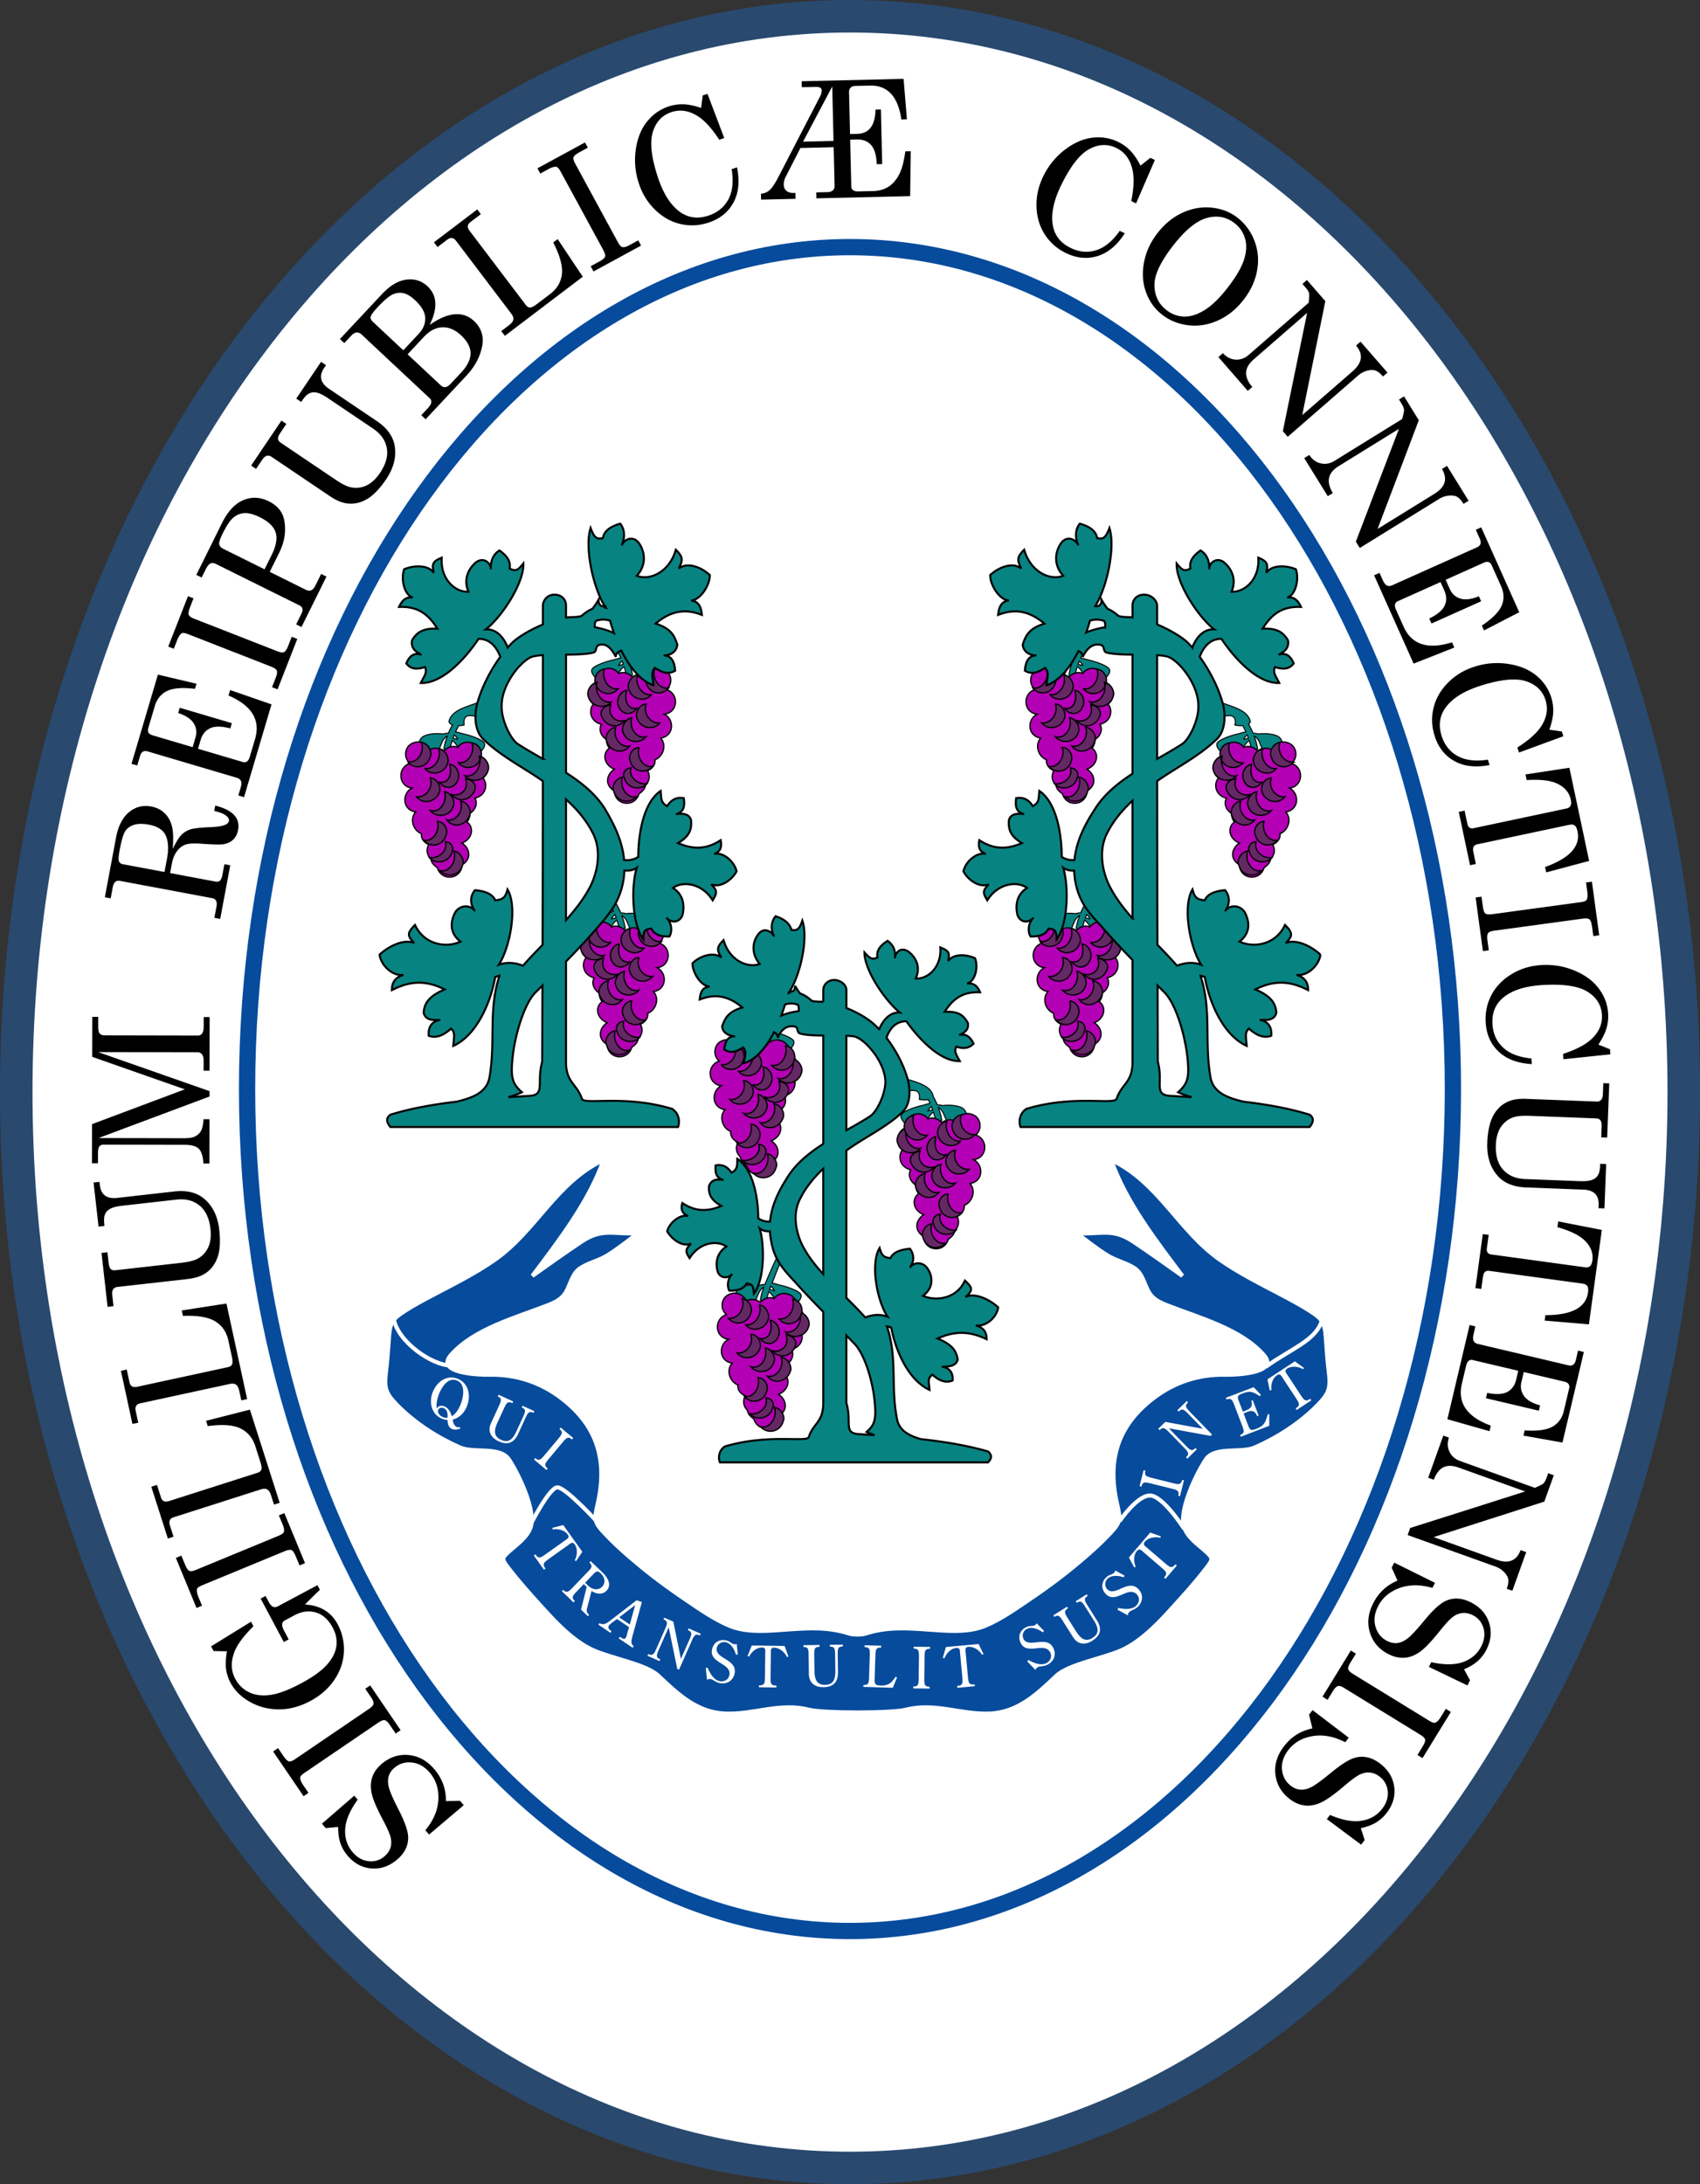
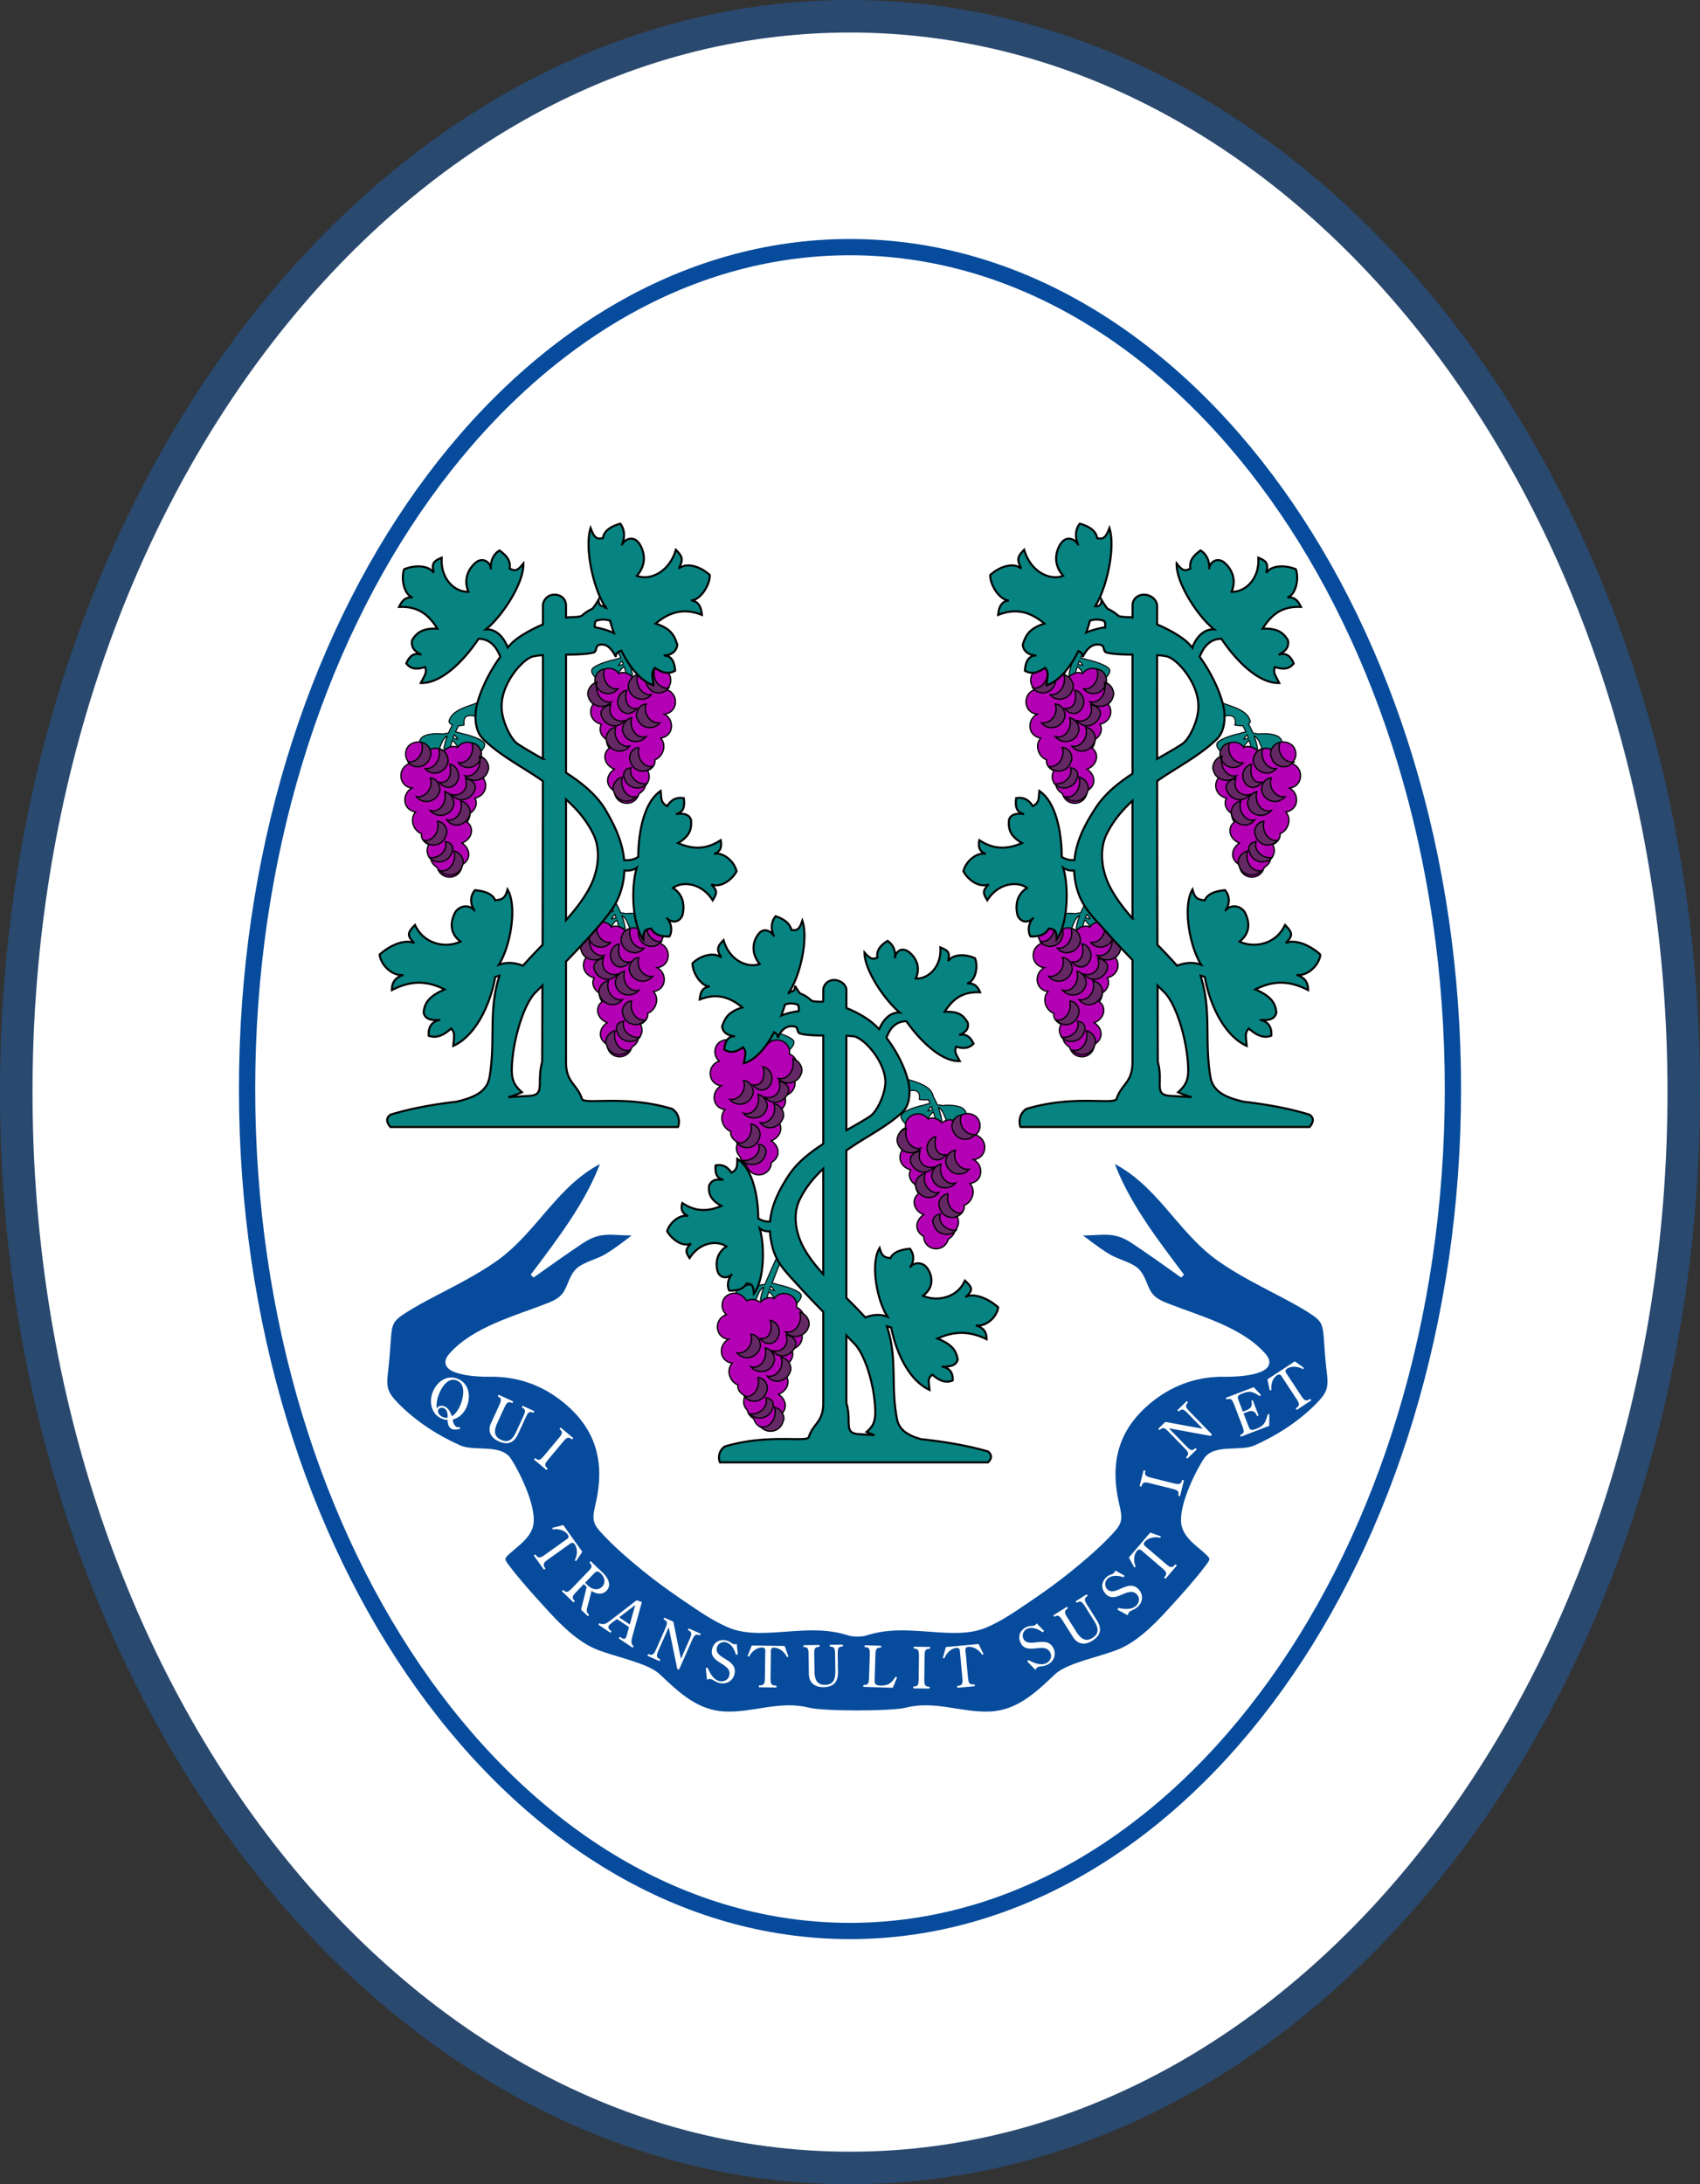
<svg xmlns="http://www.w3.org/2000/svg" width="418.363" height="537.398" viewBox="-1506.981 702.412 418.363 537.398" xml:space="preserve" style="overflow:visible">
  <rect x="-1506.981" y="702.412" width="418.363" height="537.398" fill="#333333" stroke="none" />
  <path d="M-1092.617 971.111c0 146.187-91.88 264.699-205.2 264.699-113.302 0-205.163-118.512-205.163-264.699 0-146.189 91.861-264.699 205.163-264.699 113.32 0 205.2 118.51 205.2 264.699z" style="fill:#fff;stroke:#29496f;stroke-width:8" />
  <path d="M-1345.817 865.823c-.673-.947-3.495-1.276-5.284-.991-.487-.128-.938-.195-1.327-.188a21.665 21.665 0 0 0-1.39-2.74c0 .355-1.422.712-1.422.355.378.631.719 1.337 1.037 2.056-.48.066-1.027.21-1.596.41-2.306.471-5.02 1.521-5.488 2.346-.309.695.287 1.526 1.133 2.36.053.206.124.416.204.626-.147 2.285 2.979 5.347 3.642 7.172-.173-.45-.25-.989-.258-1.582.025.053.058.106.079.156-.03-.063-.051-.132-.079-.195-.021-2.448 1.146-5.788 1.857-7.646.328-.55.791-1.164 1.308-1.557.194.604.363 1.196.473 1.734.532.356 1.065.356 1.422.534l.179-.178a15.325 15.325 0 0 0-.839-3.188l.142.022c.539.45 1.018 1.093 1.229 1.739.891 1.961 2.668 6.772 1.601 9.089.561-1.119 2.1-2.871 3.036-4.639.104.315.166.617.166.896 0-.506.201-1.329.398-2.233.086-.286.146-.568.17-.845.264-1.407.371-2.844-.393-3.513zm-8.932.325c.186-.396.512-.774.869-1.091.114.286.209.564.308.849a6.596 6.596 0 0 0-1.177.242zm1.869 61.059c-.488-.127-.938-.195-1.328-.188a21.29 21.29 0 0 0-1.39-2.741c0 .356-1.422.714-1.422.356.379.631.72 1.336 1.037 2.054a8.582 8.582 0 0 0-1.604.414c-2.304.471-5.013 1.521-5.481 2.345-.31.696.29 1.526 1.136 2.361.054.205.123.412.203.621-.151 2.284 2.979 5.35 3.644 7.177-.174-.451-.25-.992-.258-1.584.024.052.058.107.08.158-.031-.063-.053-.133-.08-.198-.021-2.447 1.146-5.787 1.856-7.644.329-.549.792-1.164 1.31-1.557.192.605.361 1.197.471 1.734.533.356 1.065.356 1.423.535l.177-.179a15.262 15.262 0 0 0-.838-3.188l.142.023c.538.449 1.017 1.093 1.23 1.74.89 1.96 2.668 6.771 1.602 9.089.56-1.119 2.098-2.871 3.033-4.638.104.313.166.616.166.896 0-.507.202-1.331.399-2.236.086-.284.145-.563.17-.839.264-1.411.374-2.85-.391-3.52-.674-.946-3.498-1.275-5.287-.991zm-3.648 1.314c.188-.396.511-.773.869-1.09.114.285.208.563.308.848-.365.039-.761.12-1.177.242zm-36.744-45.618a8.298 8.298 0 0 0-1.597-.412c.234-.532.49-1.045.756-1.538.447-.01.91-.063 1.348-.161-.178-1.96.356-2.673 2.847-2.139-.354-1.067.355-2.138.533-3.386-2.666 1.071-6.4 1.783-7.113 4.636.067.409.399.687.871.854a21.337 21.337 0 0 0-1.015 2.065c-.39-.007-.841.061-1.33.188-1.788-.285-4.61.044-5.284.99-.765.67-.654 2.11-.393 3.521.024.271.083.551.169.834.197.905.398 1.73.398 2.238 0-.278.063-.582.166-.896.938 1.767 2.478 3.52 3.037 4.639-1.067-2.315.711-7.128 1.601-9.089.215-.646.69-1.29 1.229-1.739.049-.009.096-.017.143-.021-.377 1.008-.682 2.079-.839 3.188l.178.177c.356-.177.891-.177 1.422-.534.107-.538.276-1.128.473-1.734.515.392.979 1.007 1.309 1.556.711 1.855 1.878 5.197 1.857 7.645-.027.064-.05.135-.08.198.022-.051.055-.105.08-.157-.01.592-.084 1.131-.259 1.582.664-1.826 3.793-4.889 3.644-7.173.08-.209.149-.418.203-.624.847-.834 1.442-1.665 1.136-2.362-.471-.824-3.186-1.876-5.49-2.346zm-2.227 1.18c.1-.284.192-.562.308-.848.358.314.686.693.87 1.09a6.826 6.826 0 0 0-1.178-.242zM-1237.658 927.101a8.466 8.466 0 0 0-1.604-.414c.317-.718.657-1.423 1.038-2.054 0 .357-1.424 0-1.424-.356-.485.813-.971 1.74-1.389 2.741-.391-.007-.84.062-1.328.188-1.789-.285-4.611.045-5.287.992-.766.67-.654 2.11-.393 3.521.024.271.084.547.168.828.199.908.401 1.735.401 2.244 0-.28.063-.583.166-.896.938 1.767 2.478 3.52 3.034 4.639-1.064-2.317.713-7.128 1.602-9.089.215-.647.689-1.291 1.229-1.74a2.56 2.56 0 0 1 .145-.023c-.377 1.009-.684 2.079-.838 3.188l.178.179c.354-.179.889-.179 1.422-.535.106-.538.275-1.129.471-1.734.519.393.979 1.008 1.312 1.557.709 1.856 1.877 5.197 1.854 7.645-.026.064-.049.135-.08.197.021-.05.056-.104.08-.157-.01.592-.084 1.132-.258 1.582.662-1.826 3.793-4.89 3.643-7.174.08-.21.15-.418.203-.623.849-.834 1.443-1.665 1.136-2.36-.471-.823-3.18-1.875-5.481-2.346zm-2.234 1.178c.101-.284.191-.563.308-.848.356.315.685.694.869 1.09a6.835 6.835 0 0 0-1.177-.242zm-4.556-61.209c.215-.646.69-1.29 1.229-1.739.049-.009.096-.017.144-.023-.377 1.009-.683 2.079-.841 3.188l.179.178c.356-.178.89-.178 1.422-.534a14.93 14.93 0 0 1 .473-1.734c.518.393.979 1.007 1.309 1.557.713 1.856 1.879 5.197 1.857 7.646-.025.063-.048.134-.078.195.021-.05.055-.104.078-.156-.01.592-.084 1.132-.26 1.582.664-1.827 3.796-4.891 3.645-7.176.08-.208.149-.416.201-.62.848-.834 1.443-1.666 1.137-2.362-.471-.823-3.184-1.875-5.486-2.346a8.402 8.402 0 0 0-1.598-.41 19.16 19.16 0 0 1 1.037-2.056c0 .356-1.422 0-1.422-.355a21.6 21.6 0 0 0-1.391 2.74c-.389-.007-.84.062-1.327.188-1.791-.285-4.61.044-5.286.991-.768.67-.654 2.114-.391 3.527.022.268.082.541.164.817.199.911.401 1.74.401 2.249 0-.279.063-.582.166-.897.938 1.769 2.478 3.521 3.035 4.641-1.064-2.318.714-7.13 1.603-9.091zm3.084-2.013c.358.315.686.694.869 1.091a6.712 6.712 0 0 0-1.177-.243c.101-.283.194-.562.308-.848zm49.377 18.944c-.676-.946-3.496-1.275-5.285-.99a5.03 5.03 0 0 0-1.327-.188 20.982 20.982 0 0 0-1.13-2.271c.242-.163.406-.376.451-.648-.713-2.853-4.444-3.564-7.112-4.635.179 1.248.89 2.318.53 3.387 2.49-.534 3.024.179 2.85 2.139a6.723 6.723 0 0 0 1.877.152c.27.496.521 1.012.762 1.547-.48.066-1.029.21-1.601.412-2.306.47-5.017 1.521-5.483 2.344-.312.697.287 1.528 1.135 2.362.053.206.123.415.203.625-.148 2.284 2.979 5.346 3.641 7.172-.172-.451-.25-.992-.258-1.584.025.053.06.107.082.16-.033-.063-.055-.135-.08-.201-.021-2.447 1.146-5.786 1.857-7.642.328-.549.793-1.164 1.309-1.556.193.605.362 1.196.472 1.733.532.356 1.063.356 1.424.535l.178-.178c-.157-1.109-.463-2.181-.84-3.188l.142.021c.539.45 1.02 1.094 1.231 1.739.89 1.961 2.666 6.773 1.601 9.089.561-1.119 2.102-2.872 3.035-4.639a2.9 2.9 0 0 1 .166.896c0-.506.2-1.328.397-2.231.088-.287.146-.57.172-.847.255-1.409.362-2.846-.399-3.515zm-8.934.325c.187-.396.513-.775.869-1.091.112.286.209.563.308.848-.367.039-.761.12-1.177.243zM-1269.701 975.423c-.675-.943-3.494-1.273-5.285-.988-.487-.127-.938-.195-1.328-.188a20.594 20.594 0 0 0-1.047-2.146c0-.021.016-.037.016-.061-.533-2.496-4.09-3.386-6.4-4.1 0 .891.709 1.96.354 2.852 2.31-.356 2.845.356 2.666 2.137.763.086 1.562.127 2.19.033.157.314.303.627.446.951a8.516 8.516 0 0 0-1.603.414c-2.303.469-5.014 1.521-5.481 2.344-.312.695.289 1.527 1.136 2.361.053.205.122.414.202.623-.149 2.285 2.979 5.348 3.642 7.174-.174-.451-.25-.99-.258-1.584.024.053.057.107.08.158-.031-.063-.054-.133-.08-.197-.021-2.447 1.146-5.787 1.858-7.645.327-.551.793-1.164 1.31-1.559.192.605.36 1.197.469 1.734.533.354 1.065.354 1.425.533l.179-.18c-.156-1.105-.461-2.18-.838-3.188.045.006.092.016.141.021.539.449 1.018 1.094 1.232 1.738.888 1.961 2.664 6.771 1.6 9.09.559-1.119 2.098-2.871 3.033-4.639.104.313.166.617.166.895 0-.504.201-1.322.396-2.225.09-.291.148-.578.176-.855.258-1.397.363-2.833-.397-3.503zm-8.933.326c.187-.396.51-.773.868-1.09.111.285.207.563.308.848-.365.039-.76.119-1.176.242zm-43.528-17.254c.215-.647.692-1.291 1.23-1.741.048-.009.095-.017.142-.021-.377 1.008-.683 2.078-.84 3.188l.178.179c.354-.179.89-.179 1.423-.534.106-.538.276-1.13.472-1.735.515.393.979 1.007 1.308 1.556.713 1.856 1.879 5.198 1.856 7.646-.026.063-.047.133-.077.194.021-.05.053-.104.079-.154-.01.592-.086 1.131-.259 1.582.664-1.828 3.793-4.893 3.645-7.176.08-.209.148-.416.2-.621.849-.834 1.444-1.665 1.136-2.362-.47-.823-3.183-1.875-5.484-2.345a8.368 8.368 0 0 0-1.6-.413c.316-.719.66-1.423 1.037-2.056 0 .357-1.423 0-1.423-.355-.485.813-.969 1.74-1.388 2.74-.39-.007-.84.061-1.328.188-1.79-.285-4.611.044-5.286.991-.765.67-.653 2.11-.392 3.521.024.272.084.552.169.834.197.906.4 1.73.4 2.237 0-.279.063-.581.166-.896.937 1.767 2.477 3.52 3.035 4.639-1.068-2.315.711-7.125 1.601-9.086zm3.085-2.014c.357.314.683.693.867 1.09a6.64 6.64 0 0 0-1.174-.242c.099-.284.192-.563.307-.848zm3.701 62.044a8.35 8.35 0 0 0-1.601-.412c.317-.719 1.55-4.119 1.927-4.752 0 .355-.688-1.305-.688-1.658-.485.813-2.594 5.74-3.013 6.74-.39-.01-.84.063-1.328.188-1.79-.285-4.612.045-5.287.99-.764.67-.655 2.107-.393 3.518.024.275.084.559.172.846.196.9.397 1.727.397 2.23 0-.277.063-.58.166-.895.938 1.768 2.478 3.52 3.035 4.641-1.065-2.316.712-7.131 1.601-9.09.215-.646.691-1.291 1.23-1.74.048-.01.097-.018.145-.021-.378 1.008-.683 2.078-.839 3.188l.177.178c.355-.178.891-.178 1.424-.531.106-.537.274-1.131.471-1.734.517.395.979 1.008 1.31 1.557.709 1.855 1.875 5.195 1.854 7.645-.027.064-.048.137-.08.199.023-.053.055-.105.081-.158-.01.592-.084 1.133-.258 1.584.661-1.826 3.794-4.895 3.642-7.176.08-.209.15-.416.202-.621.847-.834 1.444-1.666 1.136-2.361-.469-.834-3.18-1.885-5.483-2.355zm-2.23 1.178c.102-.283.193-.563.309-.846.356.313.684.689.869 1.09a6.71 6.71 0 0 0-1.178-.244z" style="fill:#078381;stroke:#000;stroke-width:.25" />
  <path d="M-1349.729 931.05c1.247-1.96 3.025-2.316 4.625-1.426 1.423.713 2.135 3.208.356 4.812 3.199 1.069 2.846 5.703-.533 6.06 2.488 1.248 2.488 5.348-.891 5.882 1.602 1.781.535 4.633-1.422 5.345.178 1.07-.533 2.14-1.778 2.673.712 1.427.355 2.675-.533 3.565-.179 1.068-.89 1.604-1.601 2.138-.355 1.247-1.425 2.316-3.024 2.316s-3.021-1.248-3.021-3.029c-2.49-1.425-1.957-4.099 0-5.346-2.668-1.069-3.022-3.921-1.246-5.168a3.435 3.435 0 0 1-.711-2.139c-1.423-.892-1.955-2.495-1.244-3.743-2.847-.712-3.2-3.564-1.957-4.99-2.133-1.604-1.243-4.634.713-5.346-.355-1.783 1.065-3.208 2.666-3.387 1.068-.178 2.313.356 2.846 1.248.89-.534 2.489-.179 3.379.892.71-.536 2.133-1.07 3.376-.357zm1.781-62.376c1.245-1.96 3.021-2.315 4.624-1.426 1.423.714 2.133 3.208.354 4.812 3.199 1.07 2.846 5.703-.533 6.061 2.487 1.248 2.487 5.347-.892 5.88 1.603 1.782.536 4.634-1.423 5.346.18 1.069-.532 2.141-1.775 2.676.709 1.425.354 2.672-.535 3.563-.179 1.07-.89 1.604-1.603 2.139-.354 1.247-1.422 2.315-3.021 2.315-1.6 0-3.022-1.247-3.022-3.029-2.488-1.425-1.957-4.098 0-5.345-2.669-1.07-3.023-3.922-1.246-5.169a3.431 3.431 0 0 1-.711-2.139c-1.422-.891-1.956-2.495-1.245-3.742-2.846-.713-3.2-3.564-1.955-4.99-2.136-1.604-1.245-4.633.71-5.346-.354-1.783 1.068-3.209 2.668-3.388 1.066-.179 2.313.356 2.846 1.248.89-.535 2.49-.178 3.38.892.71-.535 2.131-1.069 3.379-.358zm-53.174 18.177c-1.245-1.96-3.023-2.315-4.624-1.425-1.423.713-2.134 3.208-.354 4.813-3.2 1.068-2.846 5.703.533 6.06-2.49 1.247-2.49 5.348.89 5.88-1.602 1.783-.535 4.634 1.422 5.347-.177 1.068.535 2.139 1.778 2.673-.711 1.426-.354 2.674.534 3.564.179 1.069.891 1.604 1.602 2.14.354 1.247 1.424 2.315 3.022 2.315 1.603 0 3.023-1.248 3.023-3.03 2.487-1.425 1.955-4.099 0-5.345 2.666-1.068 3.021-3.921 1.244-5.169a3.442 3.442 0 0 0 .711-2.139c1.422-.891 1.955-2.495 1.243-3.742 2.847-.713 3.202-3.564 1.957-4.99 2.136-1.604 1.245-4.633-.711-5.348.355-1.781-1.065-3.208-2.668-3.384-1.065-.18-2.311.354-2.844 1.246-.891-.535-2.491-.179-3.38.892-.712-.534-2.134-1.069-3.378-.358zM-1245.515 931.05c-1.245-1.96-3.021-2.316-4.625-1.426-1.424.713-2.137 3.208-.354 4.812-3.203 1.069-2.847 5.703.532 6.06-2.489 1.248-2.489 5.348.89 5.882-1.601 1.781-.533 4.633 1.424 5.345-.178 1.07.533 2.14 1.779 2.673-.714 1.427-.356 2.675.532 3.565.177 1.068.89 1.604 1.601 2.138.356 1.247 1.422 2.316 3.022 2.316 1.602 0 3.021-1.248 3.021-3.029 2.49-1.425 1.957-4.099 0-5.346 2.668-1.069 3.021-3.921 1.244-5.168a3.414 3.414 0 0 0 .713-2.139c1.424-.892 1.955-2.495 1.244-3.743 2.846-.712 3.201-3.564 1.957-4.99 2.133-1.604 1.244-4.634-.713-5.346.354-1.783-1.064-3.208-2.664-3.387-1.07-.178-2.313.356-2.848 1.248-.893-.534-2.492-.179-3.38.892-.709-.536-2.133-1.07-3.375-.357zm-1.779-62.376c-1.243-1.96-3.021-2.315-4.623-1.426-1.424.714-2.135 3.208-.356 4.812-3.2 1.07-2.844 5.703.535 6.061-2.49 1.248-2.49 5.347.89 5.88-1.603 1.782-.534 4.634 1.423 5.346-.18 1.069.531 2.141 1.777 2.676-.711 1.425-.354 2.672.533 3.563.178 1.07.89 1.604 1.604 2.139.354 1.247 1.422 2.315 3.021 2.315 1.601 0 3.022-1.247 3.022-3.029 2.487-1.425 1.957-4.098 0-5.345 2.67-1.07 3.021-3.922 1.245-5.169a3.445 3.445 0 0 0 .712-2.139c1.422-.891 1.954-2.495 1.243-3.742 2.847-.713 3.199-3.564 1.957-4.99 2.134-1.604 1.242-4.633-.713-5.346.354-1.783-1.065-3.209-2.668-3.388-1.063-.179-2.313.356-2.846 1.248-.889-.535-2.488-.178-3.379.892-.711-.535-2.133-1.069-3.377-.358zm53.175 18.177c1.241-1.96 3.021-2.315 4.622-1.425 1.423.713 2.134 3.208.354 4.813 3.201 1.068 2.847 5.703-.532 6.06 2.487 1.247 2.487 5.348-.892 5.88 1.601 1.783.533 4.634-1.424 5.347.178 1.068-.533 2.139-1.777 2.673.714 1.426.355 2.674-.532 3.564-.179 1.069-.892 1.604-1.603 2.14-.354 1.247-1.422 2.315-3.021 2.315-1.603 0-3.022-1.248-3.022-3.03-2.49-1.425-1.957-4.099 0-5.345-2.666-1.068-3.021-3.921-1.244-5.169a3.445 3.445 0 0 1-.713-2.139c-1.422-.891-1.957-2.495-1.244-3.742-2.844-.713-3.199-3.564-1.955-4.99-2.135-1.604-1.244-4.633.712-5.348-.354-1.781 1.065-3.208 2.669-3.384 1.064-.18 2.311.354 2.846 1.246.889-.535 2.488-.179 3.379.892.706-.534 2.131-1.069 3.377-.358z" style="fill:#b400b4;stroke:#000;stroke-width:.324" />
  <path d="M-1355.597 956c-.709 2.673 1.246 5.346 3.38 4.813-1.423 1.782-4.802 1.426-5.513-1.426-.532-.892.354-3.03 2.133-3.387zm2.135-2.318c-.711 2.317 1.776 4.278 3.912 3.921-1.423 1.782-4.802 1.248-5.515-1.246-.532-.892-.175-2.496 1.603-2.675zm1.957-4.989c-.713 2.494 1.244 5.168 3.379 4.634a3.144 3.144 0 0 1-5.515-1.248c-.534-1.069.179-3.207 2.136-3.386zm-5.692-4.99c-.889 2.496 1.245 5.169 3.379 4.634-1.602 2.139-4.801 1.425-5.69-1.248-.357-1.07.355-3.031 2.311-3.386zm3.914-2.316c-.712 2.672 1.243 5.347 3.555 4.633-1.599 1.961-4.978 1.427-5.689-1.069-.534-1.069.353-3.208 2.134-3.564zm-5.16-3.208c-.889 2.673 1.246 4.455 3.379 3.92-1.6 2.14-4.801 1.427-5.69-1.247-.355-1.069.356-2.317 2.311-2.673zm8.714-.179c-.889 2.495 1.247 4.99 3.38 4.634-1.601 1.96-4.802 1.425-5.69-1.247-.356-1.07.354-3.208 2.31-3.387zm-4.801-3.386c-.71 2.674.354 4.812 2.489 4.455-1.422 1.961-3.912 1.604-4.623-.891-.355-1.247.358-3.208 2.134-3.564zm-7.291-1.96c-.71 2.673 1.246 5.346 3.559 4.811-1.603 1.961-4.979 1.248-5.69-1.247-.536-1.069.353-3.208 2.131-3.564zm1.779-3.208c-.713 2.674 1.244 5.168 3.379 4.812a3.143 3.143 0 0 1-5.514-1.248c-.533-1.069.178-3.386 2.135-3.564zm8.18 1.425c-.712 2.495 1.244 5.168 3.379 4.813-1.423 1.96-4.802 1.247-5.514-1.248-.533-1.07.357-3.386 2.135-3.565zm4.269-1.604c-.89 2.674 1.243 5.168 3.379 4.813a3.145 3.145 0 0 1-5.516-1.248c-.53-1.069.18-3.208 2.137-3.565zm-6.225-35.642c-.712 2.673 1.245 5.346 3.379 4.813-1.422 1.781-4.801 1.426-5.513-1.427-.534-.891.355-3.029 2.134-3.386zm2.133-2.318c-.71 2.317 1.779 4.277 3.912 3.921-1.423 1.781-4.801 1.247-5.512-1.247-.533-.891-.177-2.495 1.6-2.674zm1.956-4.989c-.71 2.496 1.247 5.169 3.38 4.633a3.142 3.142 0 0 1-5.513-1.247c-.533-1.07.177-3.208 2.133-3.386zm-5.69-4.991c-.89 2.496 1.244 5.169 3.379 4.635-1.601 2.138-4.803 1.425-5.689-1.248-.356-1.07.353-3.031 2.31-3.387zm3.914-2.316c-.713 2.673 1.244 5.347 3.557 4.633-1.602 1.96-4.979 1.428-5.691-1.067-.536-1.071.356-3.209 2.134-3.566zm-5.158-3.208c-.891 2.674 1.244 4.455 3.379 3.921-1.602 2.139-4.803 1.426-5.691-1.247-.356-1.07.357-2.318 2.312-2.674zm8.715-.178c-.891 2.495 1.245 4.99 3.379 4.633-1.602 1.961-4.802 1.426-5.69-1.247-.358-1.069.354-3.208 2.311-3.386zm-4.803-3.386c-.711 2.673.355 4.812 2.49 4.456-1.425 1.959-3.914 1.604-4.623-.892-.356-1.247.354-3.207 2.133-3.564zm-7.291-1.96c-.713 2.673 1.244 5.346 3.557 4.811-1.6 1.96-4.979 1.248-5.69-1.247-.535-1.068.354-3.207 2.133-3.564zm1.78-3.209c-.712 2.674 1.243 5.169 3.379 4.813a3.144 3.144 0 0 1-5.515-1.248c-.533-1.07.179-3.386 2.136-3.565zm8.179 1.427c-.711 2.496 1.244 5.167 3.38 4.813-1.423 1.96-4.802 1.248-5.515-1.247-.533-1.071.356-3.389 2.135-3.566zm4.266-1.605c-.888 2.673 1.246 5.167 3.379 4.813a3.141 3.141 0 0 1-5.512-1.247c-.533-1.07.177-3.209 2.133-3.566zm-49.436 44.911c.711 2.673-1.246 5.347-3.379 4.812 1.422 1.782 4.801 1.427 5.514-1.427.531-.89-.358-3.029-2.135-3.385zm-2.134-2.317c.713 2.316-1.779 4.276-3.912 3.921 1.422 1.78 4.801 1.247 5.513-1.249.533-.891.176-2.494-1.601-2.672zm-1.956-4.991c.711 2.496-1.246 5.169-3.38 4.634a3.142 3.142 0 0 0 5.513-1.247c.535-1.07-.177-3.208-2.133-3.387zm5.689-4.989c.889 2.496-1.246 5.168-3.379 4.633 1.6 2.14 4.801 1.428 5.689-1.247.358-1.069-.353-3.029-2.31-3.386zm-3.912-2.317c.711 2.674-1.245 5.346-3.557 4.634 1.601 1.96 4.979 1.426 5.688-1.069.536-1.071-.351-3.209-2.131-3.565zm5.159-3.207c.888 2.673-1.245 4.455-3.379 3.92 1.6 2.138 4.802 1.426 5.688-1.247.358-1.07-.353-2.317-2.309-2.673zm-8.715-.179c.889 2.495-1.245 4.99-3.379 4.633 1.601 1.961 4.802 1.427 5.689-1.248.356-1.068-.355-3.206-2.31-3.385zm4.801-3.387c.711 2.674-.354 4.813-2.49 4.456 1.424 1.961 3.912 1.604 4.623-.891.357-1.247-.354-3.208-2.133-3.565zm7.292-1.96c.711 2.674-1.245 5.348-3.557 4.813 1.601 1.96 4.979 1.246 5.689-1.247.535-1.071-.354-3.21-2.132-3.566zm-1.779-3.208c.711 2.673-1.245 5.168-3.38 4.813a3.144 3.144 0 0 0 5.516-1.248c.532-1.07-.179-3.386-2.136-3.565zm-8.181 1.427c.712 2.495-1.245 5.167-3.378 4.813 1.423 1.96 4.801 1.248 5.512-1.248.534-1.07-.355-3.389-2.134-3.565zm-4.268-1.604c.891 2.672-1.244 5.167-3.377 4.811a3.142 3.142 0 0 0 5.513-1.248c.532-1.067-.179-3.207-2.136-3.563zM-1239.648 956c.711 2.673-1.244 5.346-3.379 4.813 1.422 1.782 4.803 1.426 5.515-1.426.53-.892-.357-3.03-2.136-3.387zm-2.133-2.318c.713 2.317-1.774 4.278-3.912 3.921 1.424 1.782 4.804 1.248 5.516-1.246.529-.892.174-2.496-1.604-2.675zm-1.956-4.989c.711 2.494-1.244 5.168-3.379 4.634a3.144 3.144 0 0 0 5.515-1.248c.53-1.069-.18-3.207-2.136-3.386zm5.691-4.99c.89 2.496-1.246 5.169-3.379 4.634 1.601 2.139 4.801 1.425 5.688-1.248.359-1.07-.354-3.031-2.309-3.386zm-3.912-2.316c.709 2.672-1.245 5.347-3.558 4.633 1.601 1.961 4.979 1.427 5.688-1.069.536-1.069-.353-3.208-2.13-3.564zm5.158-3.208c.89 2.673-1.246 4.455-3.382 3.92 1.601 2.14 4.804 1.427 5.689-1.247.359-1.069-.351-2.317-2.307-2.673zm-8.715-.179c.888 2.495-1.245 4.99-3.383 4.634 1.604 1.96 4.806 1.425 5.691-1.247.358-1.07-.351-3.208-2.308-3.387zm4.801-3.386c.711 2.674-.354 4.812-2.489 4.455 1.422 1.961 3.911 1.604 4.622-.891.357-1.247-.356-3.208-2.133-3.564zm7.291-1.96c.711 2.673-1.246 5.346-3.56 4.811 1.604 1.961 4.98 1.248 5.689-1.247.537-1.069-.352-3.208-2.129-3.564zm-1.778-3.208c.711 2.674-1.244 5.168-3.379 4.812a3.143 3.143 0 0 0 5.514-1.248c.533-1.069-.178-3.386-2.135-3.564zm-8.179 1.425c.709 2.495-1.248 5.168-3.381 4.813 1.424 1.96 4.803 1.247 5.512-1.248.535-1.07-.356-3.386-2.131-3.565zm-4.272-1.604c.892 2.674-1.246 5.168-3.379 4.813a3.145 3.145 0 0 0 5.516-1.248c.531-1.069-.18-3.208-2.137-3.565zm6.227-35.642c.711 2.673-1.246 5.346-3.382 4.813 1.427 1.781 4.804 1.426 5.515-1.427.535-.891-.356-3.029-2.133-3.386zm-2.133-2.318c.709 2.317-1.778 4.277-3.914 3.921 1.423 1.781 4.802 1.247 5.515-1.247.532-.891.176-2.495-1.601-2.674zm-1.957-4.989c.709 2.496-1.245 5.169-3.383 4.633a3.146 3.146 0 0 0 5.519-1.247c.53-1.07-.179-3.208-2.136-3.386zm5.691-4.991c.89 2.496-1.244 5.169-3.379 4.635 1.603 2.138 4.801 1.425 5.69-1.248.357-1.07-.356-3.031-2.311-3.387zm-3.913-2.316c.711 2.673-1.244 5.347-3.558 4.633 1.601 1.96 4.979 1.428 5.688-1.067.536-1.071-.351-3.209-2.13-3.566zm5.156-3.208c.892 2.674-1.243 4.455-3.377 3.921 1.601 2.139 4.802 1.426 5.688-1.247.36-1.07-.354-2.318-2.311-2.674zm-8.713-.178c.89 2.495-1.243 4.99-3.379 4.633 1.601 1.961 4.804 1.426 5.688-1.247.357-1.069-.352-3.208-2.309-3.386zm4.802-3.386c.711 2.673-.354 4.812-2.488 4.456 1.425 1.959 3.912 1.604 4.623-.892.354-1.247-.357-3.207-2.135-3.564zm7.291-1.96c.711 2.673-1.244 5.346-3.556 4.811 1.601 1.96 4.979 1.248 5.688-1.247.536-1.068-.354-3.207-2.132-3.564zm-1.781-3.209c.713 2.674-1.242 5.169-3.379 4.813a3.146 3.146 0 0 0 5.517-1.248c.532-1.07-.181-3.386-2.138-3.565zm-8.178 1.427c.713 2.496-1.244 5.167-3.377 4.813 1.422 1.96 4.801 1.248 5.512-1.247.533-1.071-.355-3.389-2.135-3.566zm-4.268-1.605c.892 2.673-1.244 5.167-3.38 4.813 1.604 1.96 4.804 1.426 5.515-1.247.533-1.07-.179-3.209-2.135-3.566zm49.438 44.911c-.709 2.673 1.246 5.347 3.379 4.812-1.422 1.782-4.801 1.427-5.513-1.427-.532-.89.355-3.029 2.134-3.385zm2.133-2.317c-.711 2.316 1.779 4.277 3.912 3.922-1.422 1.781-4.801 1.247-5.514-1.249-.531-.892-.175-2.495 1.602-2.673zm1.955-4.991c-.713 2.496 1.246 5.169 3.379 4.634a3.143 3.143 0 0 1-5.514-1.247c-.531-1.07.18-3.208 2.135-3.387zm-5.689-4.989c-.892 2.496 1.246 5.168 3.379 4.633-1.603 2.14-4.801 1.428-5.69-1.247-.355-1.069.354-3.029 2.311-3.386zm3.914-2.317c-.714 2.674 1.243 5.346 3.558 4.634-1.604 1.96-4.979 1.426-5.691-1.069-.534-1.071.354-3.209 2.133-3.565zm-5.158-3.207c-.89 2.673 1.244 4.455 3.38 3.92-1.604 2.138-4.802 1.426-5.691-1.247-.357-1.07.354-2.317 2.311-2.673zm8.716-.179c-.892 2.495 1.241 4.99 3.377 4.633-1.601 1.961-4.8 1.427-5.688-1.248-.36-1.068.354-3.206 2.311-3.385zm-4.804-3.387c-.711 2.674.354 4.813 2.489 4.456-1.424 1.961-3.911 1.604-4.625-.891-.353-1.247.36-3.208 2.136-3.565zm-7.291-1.96c-.711 2.674 1.244 5.348 3.558 4.813-1.601 1.96-4.979 1.246-5.689-1.247-.537-1.071.355-3.21 2.131-3.566zm1.777-3.208c-.711 2.673 1.244 5.168 3.379 4.813a3.141 3.141 0 0 1-5.512-1.248c-.533-1.07.178-3.386 2.133-3.565zm8.182 1.427c-.711 2.495 1.244 5.167 3.377 4.813-1.422 1.96-4.799 1.248-5.513-1.248-.532-1.07.358-3.389 2.136-3.565zm4.268-1.604c-.892 2.672 1.244 5.167 3.379 4.811a3.141 3.141 0 0 1-5.512-1.248c-.534-1.067.175-3.207 2.133-3.563z" style="fill:#642864;stroke:#000;stroke-width:.324" />
  <path d="M-1323.23 1022.472c-1.246-1.959-3.022-2.314-4.625-1.426-1.423.713-2.135 3.209-.354 4.813-3.202 1.068-2.847 5.703.533 6.061-2.488 1.248-2.488 5.348.89 5.883-1.601 1.781-.533 4.633 1.423 5.35-.178 1.064.533 2.137 1.779 2.67-.713 1.428-.356 2.676.533 3.563.176 1.068.889 1.604 1.6 2.143.354 1.248 1.423 2.313 3.023 2.313s3.022-1.246 3.022-3.027c2.488-1.428 1.956-4.1 0-5.348 2.667-1.068 3.021-3.92 1.244-5.168a3.428 3.428 0 0 0 .712-2.141c1.423-.893 1.956-2.496 1.246-3.742 2.844-.713 3.2-3.563 1.956-4.988 2.133-1.604 1.244-4.635-.713-5.348.355-1.781-1.065-3.209-2.666-3.385-1.068-.182-2.313.354-2.847 1.244-.89-.533-2.491-.178-3.379.893-.71-.536-2.133-1.073-3.377-.36zm-1.777-62.373c-1.246-1.961-3.023-2.316-4.625-1.426-1.422.713-2.134 3.208-.355 4.813-3.2 1.069-2.844 5.704.535 6.06-2.491 1.247-2.491 5.347.888 5.88-1.601 1.783-.534 4.637 1.423 5.348-.177 1.068.533 2.139 1.778 2.672-.71 1.428-.355 2.674.532 3.564.18 1.068.891 1.604 1.603 2.139.354 1.248 1.421 2.316 3.022 2.316 1.6 0 3.022-1.248 3.022-3.027 2.488-1.428 1.955-4.1 0-5.348 2.668-1.07 3.021-3.922 1.244-5.17.533-.711.71-1.426.71-2.139 1.423-.893 1.957-2.494 1.245-3.74 2.847-.715 3.2-3.567 1.957-4.992 2.133-1.604 1.244-4.635-.712-5.348.356-1.782-1.067-3.208-2.667-3.385-1.066-.18-2.313.355-2.846 1.248-.89-.535-2.49-.18-3.379.891-.709-.534-2.13-1.069-3.375-.356zm53.172 18.178c1.244-1.961 3.022-2.314 4.623-1.426 1.422.713 2.136 3.209.354 4.813 3.201 1.068 2.847 5.701-.533 6.061 2.488 1.248 2.488 5.348-.891 5.883 1.603 1.779.533 4.635-1.422 5.348.178 1.07-.533 2.139-1.779 2.674.713 1.426.355 2.672-.533 3.563-.178 1.066-.889 1.604-1.6 2.139-.354 1.248-1.424 2.316-3.021 2.316-1.604 0-3.024-1.246-3.024-3.029-2.488-1.426-1.955-4.098 0-5.348-2.666-1.068-3.021-3.922-1.244-5.17a3.44 3.44 0 0 1-.711-2.137c-1.425-.893-1.957-2.496-1.246-3.744-2.845-.711-3.199-3.563-1.955-4.986-2.135-1.604-1.244-4.637.711-5.35-.354-1.779 1.065-3.207 2.67-3.385 1.063-.18 2.311.354 2.846 1.246.889-.533 2.486-.178 3.379.893.708-.541 2.133-1.074 3.376-.361z" style="fill:#b400b4;stroke:#000;stroke-width:.324" />
  <path d="M-1316.362 1048.648c.711 2.674-1.245 5.348-3.379 4.813 1.423 1.781 4.802 1.426 5.513-1.428.533-.891-.357-3.028-2.134-3.385z" style="fill:#642864;stroke:#000;stroke-width:.324" />
  <path d="M-1318.495 1046.331c.712 2.314-1.778 4.277-3.913 3.922 1.423 1.779 4.802 1.246 5.514-1.248.532-.892.176-2.496-1.601-2.674zM-1320.452 1041.341c.712 2.494-1.244 5.168-3.379 4.635a3.143 3.143 0 0 0 5.514-1.248c.534-1.07-.178-3.207-2.135-3.387zM-1314.76 1036.353c.89 2.492-1.244 5.168-3.38 4.633 1.601 2.139 4.802 1.424 5.691-1.248.356-1.071-.357-3.03-2.311-3.385zM-1318.673 1034.035c.709 2.674-1.246 5.346-3.558 4.633 1.601 1.961 4.979 1.428 5.689-1.064.537-1.073-.353-3.214-2.131-3.569zM-1313.515 1030.828c.89 2.672-1.245 4.455-3.38 3.92 1.602 2.139 4.803 1.426 5.691-1.248.355-1.071-.354-2.317-2.311-2.672zM-1322.23 1030.65c.888 2.494-1.246 4.988-3.38 4.633 1.604 1.959 4.802 1.428 5.69-1.248.357-1.071-.354-3.207-2.31-3.385zM-1317.427 1027.261c.709 2.674-.356 4.813-2.492 4.457 1.424 1.959 3.914 1.604 4.625-.893.355-1.246-.357-3.206-2.133-3.564z" style="fill:#642864;stroke:#000;stroke-width:.324" />
  <path d="M-1310.137 1025.302c.711 2.674-1.244 5.348-3.558 4.813 1.603 1.961 4.98 1.248 5.691-1.248.535-1.071-.356-3.207-2.133-3.565z" style="fill:#642864;stroke:#000;stroke-width:.324" />
-   <path d="M-1311.915 1022.093c.712 2.672-1.246 5.168-3.379 4.813a3.142 3.142 0 0 0 5.512-1.248c.535-1.069-.178-3.385-2.133-3.565zM-1320.094 1023.521c.709 2.494-1.246 5.168-3.38 4.813 1.423 1.961 4.802 1.248 5.513-1.246.534-1.073-.357-3.389-2.133-3.567zM-1324.365 1021.917c.891 2.672-1.245 5.168-3.379 4.813a3.143 3.143 0 0 0 5.514-1.246c.534-1.073-.178-3.211-2.135-3.567zM-1318.14 986.273c.714 2.674-1.245 5.346-3.379 4.813 1.425 1.783 4.802 1.426 5.515-1.426.532-.891-.358-3.03-2.136-3.387z" style="fill:#642864;stroke:#000;stroke-width:.324" />
  <path d="M-1320.274 983.956c.711 2.314-1.777 4.277-3.913 3.922 1.425 1.781 4.802 1.246 5.515-1.248.532-.892.177-2.496-1.602-2.674zM-1322.23 978.966c.71 2.496-1.246 5.168-3.38 4.635a3.144 3.144 0 0 0 5.516-1.248c.531-1.068-.18-3.209-2.136-3.387zM-1316.54 973.978c.89 2.494-1.244 5.166-3.379 4.633 1.603 2.141 4.803 1.426 5.69-1.248.358-1.069-.356-3.03-2.311-3.385zM-1320.452 971.66c.712 2.674-1.244 5.348-3.557 4.635 1.601 1.959 4.979 1.426 5.69-1.068.536-1.073-.354-3.212-2.133-3.567zM-1315.294 968.451c.89 2.674-1.246 4.457-3.379 3.921 1.6 2.139 4.802 1.426 5.689-1.249.358-1.068-.355-2.315-2.31-2.672zM-1324.007 968.274c.889 2.494-1.246 4.989-3.379 4.633 1.6 1.961 4.801 1.426 5.689-1.25.356-1.067-.355-3.206-2.31-3.383zM-1319.206 964.888c.711 2.673-.355 4.813-2.489 4.455 1.422 1.959 3.912 1.604 4.623-.892.354-1.246-.355-3.207-2.134-3.563zM-1311.915 962.927c.712 2.673-1.246 5.348-3.558 4.813 1.602 1.961 4.979 1.248 5.689-1.248.537-1.07-.353-3.208-2.131-3.565z" style="fill:#642864;stroke:#000;stroke-width:.324" />
-   <path d="M-1313.695 959.72c.712 2.672-1.244 5.168-3.379 4.812a3.145 3.145 0 0 0 5.516-1.247c.531-1.07-.181-3.389-2.137-3.565zM-1321.874 961.144c.712 2.495-1.244 5.168-3.379 4.812 1.422 1.961 4.801 1.249 5.513-1.246.534-1.07-.354-3.387-2.134-3.566zM-1326.142 959.541c.89 2.673-1.243 5.169-3.38 4.813a3.145 3.145 0 0 0 5.516-1.247c.532-1.071-.181-3.211-2.136-3.566zM-1277.703 1003.453c-.712 2.672 1.243 5.344 3.377 4.811-1.423 1.781-4.802 1.426-5.511-1.426-.534-.891.353-3.032 2.134-3.385z" style="fill:#642864;stroke:#000;stroke-width:.324" />
  <path d="M-1275.57 1001.134c-.713 2.316 1.775 4.275 3.91 3.92-1.422 1.783-4.803 1.248-5.512-1.248-.531-.889-.177-2.492 1.602-2.672zM-1273.614 996.144c-.713 2.494 1.246 5.17 3.379 4.635a3.143 3.143 0 0 1-5.515-1.248c-.531-1.071.18-3.209 2.136-3.387zM-1279.303 991.154c-.892 2.496 1.243 5.168 3.377 4.635-1.601 2.141-4.804 1.428-5.688-1.244-.358-1.075.354-3.034 2.311-3.391zM-1275.392 988.837c-.713 2.674 1.244 5.348 3.558 4.635-1.603 1.961-4.979 1.426-5.69-1.068-.536-1.071.355-3.211 2.132-3.567zM-1280.55 985.63c-.89 2.674 1.246 4.455 3.381 3.92-1.604 2.141-4.804 1.428-5.692-1.246-.355-1.07.354-2.318 2.311-2.674zM-1271.835 985.453c-.89 2.494 1.244 4.988 3.379 4.633-1.603 1.961-4.801 1.426-5.69-1.248-.357-1.069.354-3.208 2.311-3.385zM-1276.635 982.066c-.714 2.672.354 4.813 2.487 4.455-1.422 1.961-3.912 1.604-4.625-.893-.355-1.246.358-3.207 2.138-3.562z" style="fill:#642864;stroke:#000;stroke-width:.324" />
  <path d="M-1283.928 980.105c-.712 2.674 1.245 5.348 3.558 4.813-1.602 1.961-4.979 1.246-5.689-1.248-.535-1.069.354-3.208 2.131-3.565z" style="fill:#642864;stroke:#000;stroke-width:.324" />
-   <path d="M-1282.152 976.898c-.711 2.672 1.246 5.168 3.379 4.813a3.141 3.141 0 0 1-5.512-1.246c-.533-1.073.178-3.389 2.133-3.567zM-1273.969 978.322c-.709 2.496 1.245 5.17 3.379 4.813-1.425 1.961-4.802 1.248-5.515-1.246-.53-1.071.356-3.388 2.136-3.567z" style="fill:#642864;stroke:#000;stroke-width:.324" />
  <path d="M-1270.41 976.72c-.89 2.674 1.245 5.168 3.381 4.813-1.603 1.959-4.804 1.428-5.515-1.248-.532-1.071.179-3.209 2.134-3.565z" style="fill:#642864;stroke:#000;stroke-width:.324" />
  <path d="M-1341.548 975.247c-11.735-3.563-21.695-.895-22.229-2.494-1.245-3.744-3.913-3.921-3.913-9.088v-24.676c2.819-2.911 5.604-5.876 8.003-8.652 3.379-3.92 5.156-6.415 6.045-10.871.183-.987.279-1.946.317-2.885 1.114.12 2.18-.036 3.063-.679-1.424 4.455-1.244 13.722 1.603 17.643 0-2.138.354-2.495 1.956-2.673.888 1.783 2.846 1.96 4.445 1.96.711-1.069.711-3.208-.711-4.633 1.067 1.247 3.022 1.425 3.911-.535.534-1.96.534-4.991-2.312-6.771 2.312-1.781 7.114-1.248 9.78 3.029 1.065-1.782 1.246-2.316-.355-3.92 2.135.891 4.98-.891 6.226-3.209-.533-2.494-3.38-4.811-5.514-4.276 1.423-.534 1.956-1.427 1.602-3.387-3.558 2.317-6.759 2.317-10.492.714 3.022-1.783 3.378-3.564 3.201-5.704-.533-1.604-2.136-1.604-3.734-1.425 1.602-.355 2.313-1.426 1.956-3.921-1.956-.356-3.199.535-4.089 1.96-1.603-.891-1.422-1.782-1.603-3.743-4.268 2.854-5.513 10.693-5.513 16.218-1.064.712-2.263.935-3.48.78-.404-4.439-2.271-8.446-4.699-12.542-2.269-3.67-5.777-6.48-9.604-8.941v-29.047c2.575-.024 5.097-.09 6.758-.507 1.066-.356.179-1.96 1.957-1.96 1.423-.178 2.668 1.248 3.556 3.03-.09-.729.472-1.271 1.35-1.554 1.986 3.981 4.703 7.511 7.9 8.505-.181-2.14-.713-3.03.354-4.278 1.603 1.07 3.202 1.783 4.98.713-.178-2.495-1.065-3.742-2.847-3.742 1.425 0 3.202-.713 3.38-2.674-.711-2.139-1.423-3.92-5.334-5.168 3.379-2.852 6.936-3.921 11.383-2.138-.181-2.317-1.068-3.387-2.668-3.563 2.133 0 4.623-3.563 4.623-6.237-2.313-2.139-5.689-3.208-7.646-1.604 1.067-2.138 1.067-2.851-.712-4.633-1.6 5.523-6.402 7.662-9.604 6.415 2.668-3.03 1.777-6.237.532-8.021-1.423-1.961-3.556-1.068-4.269.534 1.067-2.315.534-4.275-.354-5.346-1.778.535-3.911 1.426-4.268 3.564-1.602.355-2.135-.18-3.023-2.495-1.553 5.012.743 14.869 3.479 19.198-.985.173-1.522-.313-1.522-1.556-.506.9-1 1.643-1.536 2.257-.919.384-1.816.986-2.666 1.752-.635.179-1.355.269-2.201.269-.506 0-1.045.049-1.602.128v-2.98c0-1.604-1.245-2.673-2.845-2.673s-2.846 1.247-2.846 2.852v4.483c-2.965 1.242-5.752 2.9-7.291 4.249a23.16 23.16 0 0 0-1.369 1.437c-.938-2.523-2.836-4.636-5.389-4.466 3.911-3.029 9.426-11.406 9.247-16.218-1.422 1.782-1.956 1.961-3.379 1.248.354-2.138-1.067-3.386-2.489-4.455-1.246.712-2.313 2.316-2.136 4.634 0-1.604-1.778-3.029-3.557-1.783-1.602 1.248-3.379 3.921-1.956 7.307-3.202.178-6.937-3.03-6.58-8.376-2.135.891-2.489 1.425-1.957 3.742-1.245-1.96-4.802-1.96-7.291-.892-.89 2.674.179 6.415 2.134 6.95-1.422-.177-2.487.356-3.379 2.317 4.447-.179 7.114 1.604 9.427 5.347-3.734-.179-5.158 1.069-6.225 2.852-.355 1.96.891 2.852 2.313 3.563-1.602-.535-2.847 0-3.734 2.139 1.244 1.604 2.845 1.425 4.624.892.534 1.426-.179 2.138-1.067 3.92 5.334.181 11.025-6.057 14.226-10.87 2.547 0 4.274 1.639 5.354 4.42-2.684 3.685-4.984 8.333-5.887 12.333-.533 3.029-.179 6.238 1.778 8.02 4.268 4.098 9.604 6.771 14.227 9.979.114.08.229.167.344.247-.01 13.416-.024 26.84-.061 40.276-1.644 1.686-3.282 3.392-4.836 5.153-1.883-.763-3.991-.964-5.939-.23 2.847-4.456 4.624-14.437 2.136-18.535-.535 2.138-1.246 2.495-3.023 2.673-.711-1.782-3.023-2.316-4.98-2.495-1.064 1.246-1.423 3.207 0 5.168-.888-1.426-3.379-1.782-4.802.177-1.064 1.961-1.775 4.991 1.246 7.309-3.379 1.604-8.892.89-11.203-4.099-1.956 1.96-1.956 2.673-.179 4.454-2.489-1.069-6.225.714-8.536 2.853.356 2.672 3.202 5.346 5.869 4.99-1.779.534-2.845 1.604-2.845 3.741 4.801-2.494 8.713-2.316 12.979-.177-4.09 1.781-4.979 3.563-5.156 5.702.355 1.783 2.136 1.96 4.091 1.783-1.955.355-3.022 1.604-2.847 3.92 1.956.714 3.734-.178 5.515-1.782 1.064 1.069.711 1.96.532 4.276 5.868-2.672 9.248-10.87 10.314-16.93a8.496 8.496 0 0 1 1.068-.36v.003c-2.846 8.555-.89 16.04-2.488 25.129-.754 3.897-4.688 5.044-8.067 5.882-5.691.666-11.25 1.637-16.297 3.205-1.245.893-.89 1.961 0 3.029h70.778c.533-1.424.178-3.385-1.424-4.454zm-16.405-123.398c.015.021.03.051.045.072-.034-.01-.069-.009-.104-.018l.059-.054zm-2.472 3.375a5.132 5.132 0 0 1 3.584-.095c.258.977.582 2.009.955 3.06-1.457-.708-3.021-1.137-4.688-1.455-.089-.488-.023-.998.149-1.51zm-7.265 43.863c2.682 2.417 5.111 5.212 6.759 8.617 1.955 4.099 1.065 9.267-.891 13.009-1.493 2.85-3.559 5.498-5.868 8.085v-29.711zm-5.866 64.576c-1.424 5.167.888 8.198-3.202 8.375-1.683.104-3.39.213-5.106.326 1.145-.348 2.267-.732 3.33-1.218-1.603-1.426-2.491-2.673-2.491-5.347 0-6.416 2.667-15.86 5.691-19.067l1.848-1.854c-.023 6.263-.042 12.524-.07 18.785zm.169-74.54c-2.164-1.236-4.289-2.44-6.217-3.696-1.777-1.247-4.091-6.059-3.913-9.443 0-5.525 5.336-11.764 8.002-12.119.608-.122 1.337-.2 2.136-.253 0 8.496-.01 16.999-.01 25.511zm104.218 132.281c1.603-1.604 1.603-2.139-.354-3.92-1.957 4.455-7.109 5.17-10.313 3.742 2.847-2.139 2.313-4.988 1.065-6.771-1.241-1.779-3.557-1.426-4.271-.178 1.248-1.783.893-3.389 0-4.635-1.953.178-4.088.713-4.799 2.316-1.604-.18-2.136-.535-2.668-2.496-2.313 3.744-.711 12.832 1.957 16.932-1.818-.729-3.721-.533-5.479.164-1.494-1.652-3.077-3.25-4.66-4.822v-36.26c.118-.082.237-.17.354-.248 4.269-3.029 9.25-5.348 13.341-9.09 1.776-1.604 2.133-4.455 1.6-7.309-.766-3.58-2.904-7.795-5.432-11.08.901-2.543 2.478-4.068 4.896-4.068 3.021 4.278 8.357 9.98 13.158 9.803-.889-1.604-1.422-2.317-.889-3.564 1.6.535 3.021.535 4.27-.713-.891-1.96-2.137-2.495-3.557-2.138 1.42-.535 2.486-1.428 2.133-3.03-1.065-1.782-2.133-2.853-5.69-2.673 2.138-3.387 4.625-4.989 8.715-4.813-.711-1.78-1.776-2.315-3.2-2.138 1.957-.534 2.846-3.921 1.957-6.237-2.313-1.068-5.515-1.068-6.58.712.356-2.138.178-2.495-1.955-3.386.354 4.813-3.021 7.842-6.049 7.664 1.424-3.208-.354-5.525-1.777-6.593-1.775-1.249-3.199 0-3.379 1.604.354-2.139-.711-3.564-1.775-4.277-1.425.892-2.85 2.139-2.49 4.099-1.244.535-1.779.357-3.201-1.247 0 4.455 5.158 11.94 8.715 14.791-2.43-.173-4.176 1.859-5.086 4.109a19.614 19.614 0 0 0-1.313-1.259c-1.457-1.361-4.029-2.881-6.76-3.981v-4.395c0-1.426-1.601-2.494-3.023-2.494-1.422 0-2.666 1.068-2.666 2.494v2.895a10.574 10.574 0 0 0-.89-.042 8.411 8.411 0 0 1-1.95-.21c-.9-.838-1.873-1.477-2.867-1.819-.435-.526-.834-1.148-1.229-1.893 0 1.071-.399 1.539-1.354 1.402 2.562-3.96 4.684-12.951 3.134-17.441-.71 2.139-1.246 2.495-2.667 2.315-.535-1.96-2.313-2.852-3.914-3.386-.889 1.069-1.424 2.853-.354 4.99-.714-1.425-2.668-2.316-3.914-.535-1.244 1.604-1.957 4.456.354 7.307-3.021 1.069-7.468-.891-8.891-5.881-1.604 1.604-1.779 2.316-.533 4.276-1.779-1.424-5.158-.535-7.114 1.426 0 2.317 2.134 5.703 4.27 5.703-1.603.178-2.313 1.07-2.492 3.208 4.092-1.604 7.294-.713 10.494 1.96-3.558 1.069-4.27 2.673-4.979 4.633.178 1.782 1.779 2.316 3.202 2.495-1.602-.179-2.491 1.069-2.668 3.207 1.603 1.069 3.023.535 4.625-.534.891 1.068.533 1.96.178 3.92 3.063-.877 5.583-4.047 7.445-7.642.611.306.99.782.912 1.404.712-1.782 1.957-3.03 3.734-2.852 1.603 0 .713 1.426 1.778 1.782 1.396.388 3.497.472 5.689.487v26.657c-3.369 2.162-6.459 4.623-8.535 7.785-2.428 3.715-4.205 7.338-4.555 11.328-1.037.061-2.031-.17-2.916-.813 0-4.99-1.244-12.117-5.156-14.611 0 1.781 0 2.672-1.422 3.387-.892-1.25-1.957-2.141-3.912-1.783-.18 2.143.354 3.209 1.955 3.564-1.603-.18-2.846-.18-3.558 1.426-.178 1.781.179 3.391 3.024 4.99-3.379 1.426-6.404 1.426-9.604-.715-.533 1.783.178 2.676 1.424 3.209-1.959-.533-4.625 1.605-5.158 3.74 1.244 2.141 3.912 3.922 5.867 3.031-1.422 1.426-1.422 1.959-.355 3.563 2.488-3.92 6.758-4.453 9.068-2.852-2.666 1.781-2.666 4.457-2.133 6.236.711 1.783 2.668 1.605 3.557.533-1.244 1.25-1.244 3.209-.71 4.1 1.6 0 3.378-.178 4.268-1.779 1.421.178 1.602.535 1.777 2.496 2.668-3.564 2.668-11.941 1.423-16.039.726.58 1.601.764 2.521.707.047.813.148 1.646.323 2.5.714 4.098 2.489 6.416 5.868 9.979 2.077 2.342 4.492 4.854 6.938 7.346v22.416c0 4.813-2.489 4.988-3.56 8.379-.354 1.424-9.78-.895-20.628 2.314-1.423.891-1.775 2.672-1.243 3.92h65.976c.892-.895 1.068-1.783 0-2.674-5.182-1.51-10.815-2.412-16.528-3.041-2.688-.787-5.345-1.98-5.877-4.98-1.599-8.188.172-14.951-2.48-22.783.35.084.702.193 1.063.328 1.064 5.523 4.088 12.832 9.424 15.326-.178-2.141-.532-2.852.711-3.742 1.603 1.428 3.199 2.141 4.979 1.428.182-1.961-.889-3.209-2.666-3.389 1.777 0 3.557-.178 3.912-1.779-.355-1.963-1.064-3.564-4.979-5.168 4.09-1.783 7.646-1.963 12.097.178 0-1.961-.894-2.854-2.671-3.387 2.488.354 5.158-1.961 5.515-4.455-2.147-1.951-5.526-3.557-7.838-2.666zm-29.52-64.156c.735.032 1.404.086 1.956.178 2.49.535 7.471 6.06 7.647 11.049 0 3.208-2.135 7.486-3.735 8.554-1.813 1.182-3.821 2.309-5.868 3.463v-23.244zm-14.215-10.533c.01.004.01.008.017.014-.011.002-.02.002-.027.005 0-.006.01-.013.01-.019zm2.477 4.472c-1.586.218-2.99.563-4.273 1.097.343-.927.646-1.839.895-2.701 1.085-.417 2.169-.351 3.216.062.182.506.256 1.024.162 1.542zm6.047 64.723c-1.979-2.189-3.727-4.42-4.979-6.803-1.777-3.389-2.667-8.021-.71-11.764 1.438-2.881 3.451-5.285 5.689-7.375v25.942zm12.609 39.611c-1.25-.088-2.489-.172-3.719-.256-4.088-.18-1.777-2.854-3.201-7.662v-16.627c.609.623 1.205 1.236 1.778 1.836 3.023 2.85 5.334 11.402 5.334 17.105 0 2.494-.712 3.563-2.136 4.813.632.295 1.282.553 1.944.791zm109.742-118.233c-2.313-2.139-6.049-3.922-8.537-2.853 1.779-1.781 1.779-2.494-.178-4.454-2.313 4.988-7.824 5.702-11.205 4.099 3.023-2.317 2.313-5.347 1.246-7.309-1.424-1.959-3.91-1.604-4.803-.177 1.424-1.961 1.064-3.922 0-5.168-1.955.179-4.27.712-4.979 2.495-1.776-.179-2.488-.536-3.022-2.673-2.487 4.099-.709 14.079 2.138 18.535-1.949-.732-4.061-.531-5.941.23-1.553-1.762-3.189-3.468-4.834-5.152-.033-13.437-.051-26.861-.062-40.277.113-.081.229-.167.343-.247 4.623-3.208 9.961-5.882 14.229-9.979 1.957-1.781 2.313-4.99 1.775-8.02-.896-4-3.201-8.646-5.887-12.332 1.079-2.783 2.809-4.422 5.354-4.422 3.199 4.813 8.894 11.051 14.228 10.872-.89-1.783-1.603-2.495-1.067-3.92 1.779.533 3.382.712 4.625-.891-.89-2.14-2.135-2.675-3.732-2.14 1.422-.712 2.668-1.604 2.313-3.563-1.063-1.782-2.49-3.03-6.225-2.852 2.313-3.743 4.979-5.524 9.426-5.347-.891-1.961-1.955-2.495-3.379-2.317 1.955-.535 3.021-4.276 2.133-6.949-2.488-1.069-6.045-1.069-7.289.891.531-2.317.176-2.852-1.957-3.742.355 5.346-3.379 8.554-6.58 8.376 1.422-3.386-.354-6.059-1.957-7.307-1.776-1.247-3.555.178-3.555 1.782.178-2.316-.893-3.921-2.137-4.633-1.422 1.069-2.848 2.316-2.488 4.455-1.424.713-1.955.535-3.381-1.248-.176 4.813 5.336 13.188 9.248 16.219-2.551-.171-4.449 1.941-5.39 4.466a23.447 23.447 0 0 0-1.368-1.438c-1.539-1.349-4.326-3.006-7.291-4.249v-4.483c0-1.604-1.602-2.852-3.201-2.852-1.601 0-2.847 1.068-2.847 2.673v2.937a11.122 11.122 0 0 0-1.243-.084c-.848 0-1.566-.089-2.201-.269-.849-.766-1.744-1.367-2.664-1.75-.535-.615-1.029-1.357-1.533-2.259 0 1.188-.492 1.688-1.541 1.58 2.742-4.317 5.051-14.201 3.494-19.222-.889 2.315-1.422 2.851-3.023 2.495-.354-2.139-2.487-3.03-4.268-3.564-.889 1.07-1.424 3.03-.354 5.346-.715-1.604-2.848-2.495-4.27-.533-1.246 1.782-2.135 4.989.533 8.02-3.201 1.247-8.004-.892-9.604-6.415-1.777 1.782-1.777 2.495-.713 4.633-1.955-1.604-5.334-.535-7.646 1.604 0 2.674 2.489 6.237 4.625 6.237-1.604.178-2.488 1.247-2.668 3.564 4.443-1.783 8.002-.714 11.381 2.138-3.912 1.248-4.623 3.029-5.334 5.168.178 1.96 1.955 2.675 3.379 2.675-1.779 0-2.668 1.246-2.846 3.741 1.775 1.069 3.377.357 4.979-.713 1.065 1.249.53 2.14.354 4.278 3.166-.985 5.857-4.458 7.842-8.393.701.304 1.13.799 1.051 1.441.889-1.782 2.133-3.208 3.912-3.03 1.776 0 .889 1.604 1.955 1.96 1.587.398 3.953.477 6.401.504v29.282c-3.687 2.406-7.052 5.152-9.248 8.708-2.687 4.102-4.625 8.112-5.047 12.56-1.099.072-2.171-.154-3.134-.797 0-5.524-1.244-13.365-5.513-16.219-.181 1.961 0 2.854-1.603 3.743-.893-1.426-2.135-2.316-4.092-1.96-.354 2.495.355 3.565 1.957 3.921-1.602-.179-3.203-.179-3.734 1.425-.178 2.14.179 3.921 3.201 5.704-3.733 1.604-6.938 1.604-10.491-.714-.354 1.96.178 2.853 1.601 3.387-2.134-.534-4.979 1.782-5.513 4.276 1.243 2.318 4.09 4.1 6.226 3.209-1.603 1.604-1.424 2.138-.354 3.92 2.668-4.277 7.469-4.812 9.777-3.029-2.844 1.781-2.844 4.812-2.312 6.771.888 1.96 2.845 1.782 3.912.535-1.423 1.425-1.423 3.563-.713 4.633 1.603 0 3.56-.178 4.444-1.96 1.604.179 1.957.535 1.957 2.673 2.846-3.921 3.023-13.188 1.603-17.643.789.574 1.726.761 2.707.711.039.929.138 1.877.313 2.853.891 4.456 2.668 6.95 6.404 10.871 2.299 2.659 4.947 5.493 7.646 8.285v25.042c0 5.167-2.668 5.346-3.912 9.089-.532 1.604-10.491-1.07-22.229 2.494-1.604 1.068-1.955 3.029-1.425 4.455h71.136c.89-1.068 1.246-2.143 0-3.029-5.045-1.568-10.604-2.539-16.297-3.207-3.38-.838-7.313-1.984-8.065-5.881-1.601-9.089.354-16.574-2.489-25.129v-.003c.354.094.71.211 1.069.36 1.065 6.06 4.445 14.258 10.313 16.93-.179-2.315-.532-3.207.532-4.276 1.777 1.604 3.559 2.496 5.516 1.782.176-2.316-.893-3.563-2.848-3.92 1.955.178 3.732 0 4.089-1.783-.177-2.138-1.065-3.92-5.155-5.702 4.269-2.14 8.182-2.316 12.98.178 0-2.139-1.066-3.208-2.846-3.742 2.673.355 5.521-2.319 5.876-4.991zm-52.996-80.553c-1.688.294-3.225.684-4.633 1.298.35-.996.652-1.976.898-2.902a5.113 5.113 0 0 1 3.575.093c.184.511.248 1.022.16 1.511zm6.758 71.666c-2.168-2.461-4.098-4.985-5.514-7.688-1.955-3.742-2.846-8.91-.891-13.009 1.573-3.253 3.864-5.947 6.401-8.291v28.988zm6.049-64.791c.797.054 1.522.132 2.133.253 2.666.355 8.002 6.594 8.002 12.119.181 3.385-2.133 8.196-3.911 9.443-1.929 1.255-4.052 2.46-6.216 3.696 0-8.51-.01-17.013-.01-25.511zm3.377 108.43c-4.444-.18-1.776-3.208-3.201-8.375-.028-6.261-.047-12.521-.067-18.782l1.848 1.853c3.021 3.208 5.691 12.652 5.691 19.067 0 2.673-.892 3.921-2.49 5.348 1.063.482 2.188.871 3.328 1.216-1.719-.116-3.424-.221-5.109-.327z" style="fill:#078381;stroke:#000;stroke-width:.5" />
  <path d="M-1149.423 970.361c0 114.402-66.44 207.146-148.391 207.146-81.935 0-148.363-92.744-148.363-207.146 0-114.403 66.43-207.146 148.363-207.146 81.95 0 148.391 92.743 148.391 207.146z" style="fill:none;stroke:#074b9c;stroke-width:4" />
  <path d="M-1179.951 1040.181c-.353-2.875-.563-5.762-.757-8.648-.254-3.795-.873-4.633-3.998-6.627-2.176-1.391-4.461-2.604-6.741-3.813-5.192-2.742-10.509-5.357-15.332-8.736-10.172-7.123-15.037-19.012-26.74-24.557 3.615 10.332 10.996 19.85 17.521 28.533-3.986-2.844-7.984-5.676-12.051-8.402-5.238-3.512-7.979-1.734-13.979-2.109 2.489 1.869 4.944 3.82 7.595 5.463 2.075 1.287 4.599 1.807 6.604 3.109 2.051 1.334 2.424 3.924 3.568 5.9 1.059 1.832 2.75 2.574 4.615 3.309 7.725 3.027 18.096 5.764 23.729 12.24 3.822 4.393-6.765 4.859-9.447 4.805-6.609-.143-12.682 1.838-17.934 5.902-8.756 6.777-11.213 15.275-8.768 25.877.93 4.023.843 4.557-1.938 7.492-1.888 1.99-3.91 3.85-5.988 5.637-4.922 4.23-8.965 7.217-14.01 10.629-3.338 2.26-6.813 4.689-10.553 6.248-4.439 1.85-10.02 1.184-14.682.867-5.308-.357-9.701-.586-14.854 1.07-.843.27-2.943.27-3.787 0-5.152-1.656-9.547-1.432-14.854-1.07-4.663.314-10.239.98-14.681-.867-3.741-1.559-7.214-3.988-10.554-6.248-5.045-3.412-9.086-6.396-14.009-10.629-2.077-1.787-4.103-3.646-5.987-5.637-2.781-2.939-2.869-3.469-1.939-7.492 2.445-10.602-.01-19.1-8.768-25.877-5.25-4.064-11.322-6.045-17.934-5.902-2.685.057-13.269-.412-9.447-4.805 5.633-6.479 16.004-9.213 23.729-12.24 1.867-.732 3.56-1.477 4.617-3.309 1.144-1.979 1.519-4.566 3.568-5.9 2.006-1.307 4.526-1.822 6.603-3.109 2.649-1.643 5.104-3.594 7.595-5.463-6 .375-8.739-1.4-13.979 2.109-4.066 2.729-8.064 5.561-12.051 8.402 6.521-8.688 13.902-18.201 17.52-28.533-11.704 5.545-16.57 17.434-26.742 24.557-4.821 3.379-10.138 5.994-15.332 8.736-2.28 1.205-4.565 2.422-6.741 3.813-3.125 1.994-3.744 2.832-3.998 6.627-.191 2.891-.404 5.773-.757 8.648-.472 3.861.065 5.182 2.808 7.973 4.273 4.354 9.768 7.895 15.336 10.354 3.567 1.578 9.949-.389 12.205 3.063 2.324 3.553 6.701 12.59 5.258 16.658-.867 2.438-3.077 3.945-4.938 5.586-2.173 1.914-2.261 2.096-.646 4.209 2.688 3.521 5.668 6.832 8.654 10.1 2.379 2.604 7.123 7.977 12.394 10.318 4.505 2.004 13.002 3.443 15.979 6.258 4.783 4.521 9.479 9.029 16.441 9.313 7.037.285 13.492-2.764 20.544-.959 3.575.914 20.425.914 24 0 7.056-1.805 13.508 1.244 20.545.959 6.965-.281 11.658-4.787 16.441-9.313 2.979-2.813 11.475-4.254 15.979-6.258 5.271-2.344 10.016-7.715 12.396-10.318 2.986-3.268 5.965-6.578 8.652-10.1 1.611-2.113 1.523-2.295-.646-4.209-1.861-1.641-4.072-3.146-4.938-5.586-1.445-4.068 2.934-13.105 5.256-16.658 2.256-3.449 8.641-1.482 12.207-3.063 5.564-2.461 11.063-6.002 15.334-10.354 2.741-2.791 3.276-4.11 2.807-7.973z" style="fill:#074b9c;stroke:#fff" />
-   <path d="M-1396.132 1038.361c-4.334 0-13-5.666-14-11.666M-1376.401 1077.492s4.602-9.131 6.602-9.131 9.668 8.334 9.668 8.334M-1195.466 1038.695c6-4.332 12-6.334 13.666-11M-1231.466 1076.695s4.282-6.334 7.479-6.334c3.195 0 8.428 8.197 8.428 8.197" style="fill:none;stroke:#fff" />
  <path d="M-1393.701 1053.911c-.606.201-1.353.336-1.986.109-.923-.326-1.15-1.357-1.126-2.227a4.169 4.169 0 0 1-.608-.084 4.837 4.837 0 0 1-.621-.176c-2.64-.938-3.414-3.9-2.537-6.367.895-2.521 3.271-4.572 6.068-3.58 2.771.982 3.438 3.998 2.541 6.531-.634 1.781-1.755 3.018-3.572 3.574-.013.619.381 1.604.987 1.822.226.076.521.078.771.049l.083.349zm.192-6.277c.631-1.779 1.123-4.799-1.158-5.609-2.217-.785-3.779 1.941-4.383 3.646-.353.988-.619 2.246-.44 3.291.372-.672 1.101-.801 1.786-.557 1.003.354 1.654 1.449 1.879 2.449 1.109-.571 1.918-2.097 2.316-3.22zm-4.351 1.205c-.476-.168-1.084-.043-1.271.484-.276.777.528 1.521 1.188 1.76.355.125.73.199 1.104.154.077-.878-.058-2.056-1.021-2.398zM-1378.234 1050.968c.644-1.398.635-1.818-.345-2.27l.192-.42 2.913 1.338-.192.42c-1.019-.467-1.34-.199-1.982 1.199l-1.806 3.932c-1.034 2.252-2.573 2.887-4.837 1.846-1.935-.887-2.752-2.494-1.846-4.467l1.975-4.303c.643-1.398.635-1.816-.319-2.256l.193-.42 3.6 1.65-.191.42c-1.058-.482-1.379-.217-2.021 1.186l-1.643 3.572c-.771 1.682-1.143 3.357.862 4.264 2.105.982 3.064-.502 3.854-2.221l1.593-3.47zM-1371.979 1061.411c-.997 1.189-1.081 1.596-.211 2.324l-.297.354-3.091-2.59.296-.355c.858.721 1.243.564 2.239-.627l3.521-4.209c.989-1.18 1.081-1.596.223-2.313l.297-.355 3.092 2.588-.297.355c-.869-.73-1.262-.564-2.25.615l-3.522 4.213zM-1372.029 1086.04c-1.266.902-1.456 1.262-.708 2.313l-.376.268-2.504-3.51.376-.27c.739 1.037 1.142.975 2.407.07l4.764-3.398c.57-.404 1.371-.754.816-1.527-.828-1.162-2.394-1.477-3.711-1.273l-.095-.395 2.694-.686 4.692 6.576-1.541 2.303-.328-.193c.631-1.189.776-2.791-.012-3.947-.555-.773-1.145-.131-1.714.273l-4.76 3.396zM-1363.313 1092.16l-1.813 1.889c-1.076 1.121-1.188 1.52-.39 2.285l-.319.332-2.877-2.764.319-.332c.798.766 1.19.639 2.269-.482l3.781-3.938c.786-.816 1.398-1.354.409-2.307l.319-.332 2.968 2.852c1.183 1.135 2.31 2.994.922 4.438-.989 1.029-2.588.834-3.674.023l-.965 3.713c-.247 1.006-.477 1.426.371 2.182l-.32.332-1.676-1.605 1.394-5.596-.718-.69zm.322-.334.525.506c.95 1.049 2.565 1.611 3.683.449.96-.998.565-2.367-.343-3.24-.849-.813-1.197-.49-1.926.27l-1.939 2.015zM-1349.015 1096.574l-2.139 7.738c-.154.557-.501 1.725-.414 2.271.049.354.262.615.527.846l-.258.385-3.414-2.301.259-.383c.418.23 1.071.84 1.479.236.125-.189.255-.656.304-.877l.483-1.748-2.961-1.994-.446.34c-.345.258-1.303.932-1.529 1.27-.397.592.162 1.088.64 1.406l-.258.385-2.974-2.002.258-.385c1.007.66 1.97-.092 2.774-.713l6.384-4.92 1.285.446zm-1.648.746-3.939 3.021 2.613 1.758 1.326-4.779zM-1339.407 1110.562l2.12-4.805c.622-1.406.608-1.828-.417-2.279l.188-.424 2.972 1.313-.188.426c-1.012-.447-1.344-.182-1.965 1.229l-3.178 7.195-.437-.189-2.104-10.248-2.481 5.623c-.627 1.422-.607 1.828.417 2.277l-.188.426-2.983-1.316.188-.424c1.023.451 1.352.197 1.979-1.227l2.216-5.02c.622-1.408.596-1.834-.429-2.287l.188-.422 2.229.982 1.873 9.17zM-1325.407 1109.456l-.441.088c-.387-1.242-1.106-2.703-2.462-3.055a1.832 1.832 0 0 0-2.271 1.334c-.305 1.18.818 1.977 1.693 2.508 1.568.973 3.196 1.887 2.639 4.041-.451 1.732-2.104 2.535-3.785 2.098-.854-.221-1.482-.805-2.025-.943-.298-.076-.672.027-.929.18l-.304-2.898.457-.084c.541 1.314 1.427 2.916 2.836 3.281 1.043.271 2.188-.186 2.479-1.309.816-3.146-5.141-2.984-4.197-6.615.442-1.707 1.909-2.455 3.59-2.02.435.111.655.258 1.023.512.287.178.393.275.688.354.229.063.52.064.731-.084l.278 2.612zM-1317.349 1115.197c-.021 1.557.155 1.922 1.443 1.938l-.01.463-4.313-.057.01-.463c1.273.018 1.461-.344 1.48-1.898l.078-5.852c.01-.699.203-1.551-.75-1.564-1.429-.018-2.604 1.061-3.222 2.24l-.377-.16 1.043-2.574 8.075.105.945 2.604-.352.148c-.586-1.211-1.791-2.277-3.189-2.324-.952-.012-.781.844-.791 1.545l-.071 5.849zM-1301.466 1109.453c-.021-1.539-.207-1.916-1.287-1.9l-.01-.461 3.207-.045.01.461c-1.121.018-1.297.396-1.275 1.938l.062 4.326c.034 2.479-1.082 3.711-3.574 3.746-2.127.027-3.558-1.07-3.588-3.24l-.065-4.73c-.021-1.539-.208-1.916-1.258-1.9l-.01-.463 3.961-.055.01.463c-1.162.018-1.339.396-1.317 1.939l.056 3.934c.024 1.85.414 3.521 2.609 3.479 2.324-.02 2.553-1.771 2.525-3.66l-.056-3.832zM-1286.219 1115.13l-1.048 2.543-7.25-.229.017-.461c1.146.035 1.341-.322 1.392-1.875l.174-5.484c.051-1.539-.12-1.924-1.268-1.959l.014-.463 4.061.129-.016.463c-1.161-.037-1.354.334-1.402 1.873l-.188 5.766c-.039 1.232.063 1.645 1.444 1.688 1.875.061 2.726-.627 3.697-2.164l.373.173zM-1279.515 1115.468c-.018 1.555.175 1.92 1.311 1.934l-.01.463-4.03-.045.01-.463c1.119.014 1.319-.35 1.336-1.902l.063-5.486c.018-1.539-.176-1.92-1.295-1.934l.01-.463 4.031.045-.01.463c-1.134-.014-1.335.363-1.353 1.902l-.061 5.486zM-1268.773 1115.05c.146 1.549.357 1.895 1.644 1.773l.041.461-4.293.395-.043-.459c1.271-.115 1.416-.494 1.271-2.045l-.539-5.824c-.063-.697.037-1.564-.908-1.479-1.424.131-2.479 1.326-2.969 2.564l-.393-.115.766-2.676 8.043-.742 1.215 2.486-.334.188c-.711-1.145-2.021-2.076-3.416-1.977-.946.088-.688.924-.623 1.617l.538 5.833zM-1250.046 1103.685l-.295.342c-1.069-.74-2.539-1.441-3.821-.885a1.837 1.837 0 0 0-.964 2.451c.488 1.115 1.863 1.051 2.88.93 1.836-.205 3.682-.49 4.569 1.551.717 1.645-.093 3.293-1.685 3.986-.809.352-1.664.281-2.178.506-.281.123-.512.438-.619.713l-2.027-2.094.308-.348c1.235.697 2.923 1.414 4.259.832.987-.432 1.606-1.496 1.146-2.564-1.3-2.977-5.888.826-7.388-2.611-.705-1.617-.013-3.109 1.58-3.807.41-.18.674-.201 1.121-.229.334-.039.479-.023.76-.146.22-.096.447-.27.522-.52l1.832 1.893zM-1239.912 1097.72c-.82-1.305-1.177-1.525-2.089-.953l-.245-.391 2.713-1.707.246.391c-.947.598-.9 1.014-.08 2.316l2.303 3.662c1.32 2.098 1.009 3.729-1.103 5.059-1.801 1.135-3.594.938-4.75-.898l-2.521-4.004c-.817-1.305-1.176-1.525-2.063-.969l-.245-.393 3.354-2.107.245.391c-.982.619-.938 1.035-.115 2.342l2.094 3.328c.983 1.564 2.188 2.793 4.041 1.609 1.975-1.227 1.256-2.842.25-4.438l-2.035-3.238zM-1230.242 1090.066l-.181.412c-1.242-.389-2.854-.623-3.912.291a1.833 1.833 0 0 0-.19 2.627c.797.922 2.093.449 3.024.031 1.688-.74 3.369-1.563 4.824.123 1.172 1.354.892 3.172-.423 4.307-.668.578-1.506.766-1.93 1.131-.231.201-.358.568-.381.865l-2.561-1.396.189-.424c1.388.301 3.209.479 4.313-.473.814-.701 1.092-1.902.332-2.781-2.123-2.459-5.375 2.533-7.828-.305-1.152-1.334-.938-2.967.377-4.104.34-.293.586-.395 1.004-.553.309-.137.449-.166.684-.367.181-.154.347-.391.347-.648l2.312 1.264zM-1220.117 1087.15c1.18 1.01 1.575 1.107 2.412.131l.352.301-2.803 3.275-.353-.303c.827-.967.67-1.342-.513-2.354l-4.444-3.807c-.53-.455-1.063-1.148-1.683-.426-.928 1.084-.854 2.678-.342 3.908l-.361.188-1.313-2.451 5.255-6.137 2.604.939-.11.365c-1.308-.326-2.896-.084-3.827.963-.619.723.146 1.139.68 1.596l4.446 3.812zM-1218.242 1067.343c1.508.377 1.907.273 2.185-.826l.446.111-.976 3.912-.448-.111c.271-1.086-.033-1.363-1.541-1.74l-5.326-1.328c-1.494-.373-1.907-.271-2.181.813l-.446-.111.977-3.91.447.109c-.273 1.104.046 1.383 1.539 1.754l5.324 1.327zM-1210.987 1053.941l-3.662-3.762c-1.073-1.104-1.469-1.246-2.271-.465l-.322-.332 2.326-2.266.322.33c-.791.77-.668 1.18.404 2.281l5.488 5.639-.341.332-10.291-1.879 4.287 4.4c1.084 1.113 1.47 1.248 2.271.467l.322.33-2.338 2.275-.322-.33c.805-.781.688-1.182-.396-2.293l-3.828-3.934c-1.074-1.104-1.479-1.234-2.279-.455l-.322-.332 1.744-1.697 9.208 1.691zM-1197.239 1050.681l-.379.146c-.627-1.682-1.781-1.328-2.789-.867l-.537.205 1.153 3.021c.406 1.061.647 1.266 1.841.813 2.131-.814 2.305-1.496 2.983-3.645l.36.012-.018 2.854-7.01 2.682-.166-.434c1.032-.395 1.086-.807.53-2.256l-1.959-5.127c-.55-1.438-.866-1.723-1.899-1.326l-.166-.434 6.842-2.613 1.771 1.887-.252.32c-1.735-1.09-2.35-1.395-4.271-.66-1.334.51-1.332.748-.844 2.029l.936 2.445.537-.205c1.229-.469 1.98-1.012 1.531-2.459l.367-.143 1.439 3.755zM-1186.806 1045.767c.854 1.299 1.207 1.502 2.281.795l.254.385-3.602 2.371-.256-.387c1.063-.699 1.018-1.104.162-2.4l-3.22-4.889c-.386-.586-.7-1.398-1.496-.875-1.192.785-1.563 2.338-1.411 3.662l-.398.078-.584-2.717 6.748-4.443 2.242 1.625-.209.32c-1.164-.676-2.761-.883-3.943-.135-.795.521-.174 1.137.213 1.721l3.219 4.889z" style="fill:#fff" />
  <g style="font-size:40px;font-style:normal;font-variant:normal;font-weight:400;font-stretch:normal;text-align:center;line-height:125%;letter-spacing:0;word-spacing:0;writing-mode:lr-tb;text-anchor:middle;fill:#000;fill-opacity:1;stroke:none;font-family:Century;-inkscape-font-specification:Century">
-     <path d="m-1423.77 1151.908-3.06.287-.921-1.088 7.956-6.894.834.983c-1.942 2.704-2.968 5.139-3.078 7.305-.11 2.167.5 4.035 1.83 5.605 1.111 1.31 2.413 2.051 3.904 2.22 1.492.17 2.805-.225 3.937-1.184.705-.598 1.19-1.28 1.451-2.049.262-.768.293-1.609.091-2.522-.201-.912-.854-2.403-1.958-4.471-1.543-2.908-2.46-5.088-2.75-6.54-.292-1.451-.229-2.772.188-3.961.417-1.19 1.182-2.256 2.295-3.199 1.987-1.683 4.2-2.41 6.638-2.181 2.438.23 4.554 1.402 6.347 3.518 1.927 2.275 2.867 4.875 2.82 7.8l3.483-.059.909 1.073-8.539 7.235-.909-1.073c2.001-2.412 3.068-4.92 3.2-7.524.132-2.603-.572-4.814-2.113-6.632-1.245-1.47-2.696-2.302-4.353-2.494-1.656-.192-3.105.238-4.347 1.29-.705.597-1.176 1.295-1.413 2.093-.237.798-.217 1.728.06 2.79.277 1.063 1.096 2.92 2.456 5.574 1.486 2.922 2.246 5.128 2.28 6.618.039 2.1-.87 3.938-2.728 5.512-1.938 1.641-4.049 2.367-6.333 2.178-2.285-.188-4.244-1.247-5.877-3.174a9.37 9.37 0 0 1-1.743-3.054c-.38-1.112-.565-2.44-.558-3.982zM-1432.276 1144.35l-7.492-11.013 1.211-.824 1.285 1.89c.572.839 1.037 1.298 1.397 1.376.36.078.88-.114 1.558-.576l18.087-12.303c.722-.49 1.108-.895 1.16-1.213.071-.427-.124-.98-.585-1.658l-1.44-2.115 1.212-.824 7.492 11.014-1.212.824-1.417-2.084c-.498-.732-.927-1.132-1.29-1.201-.361-.069-.903.142-1.624.633l-18.087 12.303c-.69.468-1.049.854-1.078 1.158-.043.47.21 1.109.76 1.916l1.274 1.873zM-1451.13 1108.693l-3.287-.062-.616-1.155 9.827-6.061.598 1.12c-2.47 2.424-4.047 4.572-4.732 6.442-.87 2.382-.789 4.538.24 6.468.791 1.482 1.918 2.586 3.382 3.31 1.464.725 3.201.953 5.213.684 2.011-.269 4.539-1.215 7.583-2.84 2.953-1.574 5.095-3.119 6.427-4.634 1.332-1.514 2.097-3.033 2.296-4.556.198-1.522-.097-3.025-.888-4.507-1.073-2.01-2.465-3.264-4.176-3.76-1.71-.497-3.457-.27-5.237.68l-2.396 1.277c-.379.203-.594.505-.644.909-.051.403.102.938.457 1.604l1.15 2.154-1.207.644-5.7-10.685 1.207-.643.772 1.447c.343.644.7 1.044 1.071 1.2.372.156.77.12 1.195-.106l9.736-5.194.607 1.138a113.278 113.278 0 0 0-3.67 3.618c1.872.108 3.479.568 4.82 1.38 1.34.812 2.412 1.97 3.215 3.475a12.886 12.886 0 0 1 1.531 6.854c-.125 2.42-.907 4.697-2.345 6.83-1.438 2.131-3.42 3.872-5.948 5.22-2.539 1.354-5.099 2.033-7.679 2.037-2.58 0-4.957-.606-7.13-1.83-2.173-1.224-3.765-2.784-4.776-4.68a10.062 10.062 0 0 1-1.108-3.382c-.162-1.176-.09-2.641.212-4.397zM-1458.618 1098.034l-5.084-12.312 1.354-.56.872 2.113c.388.938.75 1.483 1.087 1.633.336.15.884.068 1.642-.245l20.219-8.35c.806-.333 1.267-.65 1.382-.951.157-.403.08-.984-.233-1.742l-.977-2.365 1.354-.56 5.084 12.313-1.354.559-.962-2.329c-.338-.818-.677-1.298-1.017-1.44-.34-.14-.913-.045-1.72.288l-20.218 8.35c-.77.318-1.201.622-1.292.913-.138.452-.02 1.129.353 2.031l.864 2.094zM-1465.671 1080.949l-4.073-12.744 1.395-.446.975 3.05c.155.485.396.8.723.949.328.148.765.135 1.31-.04l21.711-6.938c.521-.167.844-.43.968-.791.124-.361.045-.982-.237-1.863l-1.237-3.87c-.658-2.058-1.881-3.523-3.67-4.393-1.788-.87-4.47-1.062-8.047-.576l-.416-1.302 10.788-2.75 7.325 22.92-1.395.445-.72-2.25c-.245-.77-.563-1.263-.954-1.48-.39-.216-.908-.222-1.553-.015l-21.488 6.867c-.459.147-.765.388-.917.724-.152.336-.147.758.015 1.266l.892 2.791zM-1474.393 1052.76l-2.83-13.077 1.431-.31.678 3.131c.107.496.317.834.629 1.013.312.179.747.208 1.307.087l22.277-4.822c.535-.116.881-.348 1.039-.695.158-.347.14-.973-.056-1.876l-.86-3.97c-.457-2.113-1.534-3.688-3.23-4.727-1.698-1.038-4.35-1.486-7.956-1.345l-.289-1.336 11.002-1.703 5.091 23.518-1.432.31-.5-2.31c-.17-.789-.44-1.31-.808-1.563-.368-.254-.882-.309-1.544-.166l-22.048 4.773c-.47.102-.798.313-.982.633-.184.32-.22.74-.107 1.262l.62 2.863zM-1480.503 1023.943l-1.496-13.256 1.456-.164.3 2.659c.08.711.253 1.196.518 1.455.265.258.637.36 1.116.306l16.205-1.829c1.695-.19 2.96-.484 3.793-.88 1.231-.584 2.162-1.505 2.794-2.762.63-1.257.84-2.83.627-4.72-.295-2.613-1.196-4.529-2.703-5.748-1.507-1.219-3.392-1.7-5.657-1.445l-13.178 1.487c-1.164.131-2.038.312-2.622.541-.583.23-1.026.516-1.328.858a2.75 2.75 0 0 0-.617 1.239c-.109.484-.102 1.27.02 2.356l-1.455.165-1.224-10.85 1.455-.164.088.777c.137 1.216.566 2.085 1.287 2.606.72.522 1.702.712 2.944.572l14.11-1.592c3.079-.348 5.54.266 7.381 1.84 2.074 1.77 3.296 4.3 3.667 7.586.321 2.847.17 5.13-.455 6.852-.625 1.722-1.653 3.037-3.083 3.945-1.089.686-2.507 1.128-4.254 1.325l-17.33 1.956c-.44.05-.77.24-.988.573-.218.332-.292.803-.224 1.41l.309 2.737zM-1484.35 988.625l.02-9.63 22.83-8.566-22.797-7.996.02-9.843 1.465.003v2.402c0 .846.121 1.416.368 1.71.247.293.676.44 1.288.442l22.871.046c.456.001.808-.174 1.056-.525.248-.351.373-.956.375-1.816v-2.207l1.464.003-.027 13.203-1.464-.003.01-2.46c0-.704-.131-1.225-.398-1.564a1.25 1.25 0 0 0-1.024-.51l-24.531-.05 27.402 9.607v1.328l-27.325 10.218 20.996.042c1.25.003 2.184-.151 2.803-.463a3.335 3.335 0 0 0 1.429-1.335c.333-.578.54-1.538.621-2.88l1.465.004-.022 10.898-1.465-.003c-.114-1.784-.495-2.996-1.145-3.635-.65-.64-1.801-.96-3.455-.964l-19.922-.04c-.495-.001-.856.148-1.085.447-.228.299-.343.858-.345 1.679v2.46zM-1481.18 923.17l2.75-14.666c.534-2.842 1.593-4.925 3.18-6.25 1.586-1.325 3.429-1.791 5.528-1.398 1.254.235 2.312.755 3.175 1.56.863.804 1.475 1.846 1.838 3.126.363 1.28.437 3.198.223 5.755.842-1.737 1.568-2.905 2.177-3.507a5.45 5.45 0 0 1 2.174-1.31c.84-.274 2.48-.46 4.923-.558 1.749-.07 2.97-.264 3.667-.584.535-.244.84-.558.911-.942.074-.397-.147-.82-.666-1.268-.519-.448-1.507-.849-2.964-1.201l.245-1.306c4.305 1.06 6.18 3.073 5.623 6.042-.175.935-.564 1.7-1.166 2.296-.601.595-1.396.98-2.382 1.153-.741.139-2.609.1-5.602-.117-1.738-.127-3.004-.05-3.799.232-.794.281-1.492.823-2.093 1.624-.6.802-1.016 1.817-1.246 3.045l-.436 2.323 11.153 2.091c.474.09.83.03 1.067-.177.3-.262.512-.719.635-1.372l.51-2.725 1.44.27-2.472 13.188-1.44-.27.522-2.784c.115-.614.078-1.088-.111-1.422-.19-.333-.495-.54-.917-.619l-22.69-4.254c-.487-.092-.88-.013-1.178.236-.298.249-.504.674-.617 1.275l-.522 2.784zm14.678-6.21.63-3.36c.422-2.252.327-4.095-.285-5.528-.612-1.433-2.006-2.353-4.182-2.761-1.497-.28-2.726-.263-3.686.054s-1.674.835-2.14 1.556c-.467.72-.914 2.227-1.344 4.517-.283 1.51-.353 2.464-.209 2.862.144.398.472.645.984.741zM-1474.619 890.341l6.498-21.949 9.5 2.242-.371 1.255c-3.094-.373-5.388-.193-6.882.54-1.493.732-2.496 1.966-3.01 3.701l-1.608 5.432c-.13.437-.109.803.062 1.097.17.295.5.515.986.66l9.87 2.921.704-2.378c.377-1.274.227-2.442-.45-3.505-.676-1.062-1.948-1.904-3.815-2.524l.383-1.293 12.828 3.798-.382 1.293c-2.141-.566-3.79-.583-4.946-.049-1.156.534-1.939 1.493-2.35 2.88l-.642 2.172 11.011 3.26c.4.118.746.074 1.037-.131.292-.206.53-.62.715-1.245l1.27-4.289c1.379-4.657-.798-8.22-6.53-10.692l.399-1.348 10.18 3.523-6.758 22.83-1.405-.417.56-1.891c.218-.737.243-1.293.076-1.668-.167-.376-.494-.635-.981-.78l-21.95-6.498c-.486-.144-.887-.12-1.202.072-.315.192-.555.569-.722 1.13l-.67 2.267zM-1465.575 861.495l4.854-12.405 1.364.534-.833 2.128c-.37.946-.485 1.59-.346 1.93.139.341.59.661 1.355.96l20.37 7.97c.813.319 1.365.409 1.657.271.392-.182.738-.655 1.037-1.418l.932-2.383 1.364.534-4.853 12.404-1.364-.534.918-2.346c.323-.824.41-1.405.262-1.743-.147-.337-.627-.665-1.44-.983l-20.37-7.97c-.777-.304-1.299-.382-1.566-.235-.412.23-.795.8-1.151 1.71l-.826 2.11zM-1458.67 843.854l6.324-12.756c1.429-2.882 3.172-4.757 5.23-5.626 2.06-.868 4.144-.78 6.255.267 2.112 1.047 3.375 2.545 3.79 4.495.573 2.682.16 5.435-1.24 8.258l-2.29 4.62 8.837 4.381c.513.254.942.314 1.285.18.442-.189.798-.557 1.07-1.105l1.458-2.94 1.312.65-6.15 12.407-1.313-.65 1.284-2.59c.254-.513.339-.94.253-1.28-.086-.34-.303-.598-.653-.771l-20.631-10.229c-.525-.26-.98-.296-1.363-.109-.384.188-.784.702-1.2 1.542l-.946 1.907zm16.792-1.375 1.744-3.518c1.104-2.228 1.437-4.065.999-5.51-.44-1.446-1.726-2.698-3.86-3.756-1.494-.74-2.75-1.087-3.769-1.04-1.019.047-1.933.404-2.743 1.07-.81.667-1.701 1.98-2.673 3.94-.642 1.295-.926 2.175-.852 2.64.074.467.415.85 1.022 1.15zM-1445.178 816.955l7.458-11.06 1.214.818-1.496 2.219c-.4.594-.583 1.075-.549 1.443.034.369.251.688.65.957l13.522 9.118c1.414.954 2.567 1.55 3.458 1.79 1.316.353 2.622.256 3.918-.291 1.296-.548 2.475-1.61 3.538-3.186 1.47-2.18 2.027-4.223 1.67-6.129-.356-1.905-1.479-3.494-3.368-4.768l-10.995-7.414c-.972-.656-1.754-1.085-2.347-1.288-.593-.204-1.116-.274-1.568-.21a2.75 2.75 0 0 0-1.273.544c-.397.298-.901.9-1.512 1.807l-1.215-.82 6.104-9.051 1.214.818-.436.648c-.685 1.015-.922 1.955-.711 2.819.21.864.833 1.646 1.87 2.344l11.773 7.939c2.569 1.732 4.044 3.795 4.425 6.188.43 2.692-.28 5.41-2.128 8.152-1.602 2.375-3.198 4.015-4.79 4.92-1.592.906-3.227 1.24-4.905 1.004-1.274-.184-2.64-.767-4.097-1.75l-14.461-9.75c-.367-.248-.742-.316-1.123-.204-.382.111-.744.421-1.086.928l-1.54 2.284zM-1423.323 785.825l10.29-10.995c2.019-2.158 4.04-3.365 6.063-3.62 2.023-.257 3.752.287 5.187 1.63 1.198 1.122 1.842 2.473 1.931 4.055.09 1.581-.375 3.402-1.394 5.463 2.278-1.596 4.33-2.47 6.159-2.623 1.828-.152 3.427.412 4.796 1.693 1.045.979 1.707 2.13 1.986 3.451.279 1.322.082 2.904-.589 4.745-.671 1.842-1.79 3.6-3.356 5.273l-9.982 10.666-1.07-1 1.628-1.74c.49-.523.762-.986.818-1.388.056-.403-.026-.707-.244-.911L-1418 784.709c-.4-.374-.812-.537-1.24-.491-.426.046-.853.298-1.28.754l-1.735 1.854zm15.596 2.772 3.736-3.993c1.148-1.226 1.701-2.541 1.66-3.945-.043-1.403-.886-2.874-2.53-4.414-1.018-.952-1.974-1.521-2.87-1.708-.895-.187-1.782-.072-2.662.344-.88.416-2.08 1.437-3.602 3.063-1.076 1.15-1.66 1.94-1.752 2.372-.092.432.072.843.49 1.234zm1.055.988 8.128 7.607c.38.356.77.51 1.17.465.399-.045.87-.358 1.412-.938l2.39-2.552c1.583-1.693 2.38-3.292 2.39-4.798.01-1.507-.774-2.999-2.352-4.476-1.446-1.352-2.975-2-4.59-1.941-1.615.058-3.112.824-4.491 2.297zM-1400.19 762.024l10.66-8.085.885 1.167-2.552 1.935c-.404.307-.622.64-.653.998-.03.358.128.766.474 1.222l13.775 18.16c.33.436.686.652 1.068.648.381-.003.94-.284 1.677-.843l3.236-2.455c1.722-1.306 2.696-2.947 2.92-4.924.226-1.977-.487-4.57-2.137-7.78l1.09-.826 6.186 9.256-19.17 14.542-.886-1.167 1.883-1.429c.643-.487 1.002-.952 1.076-1.392.074-.44-.093-.93-.502-1.47l-13.633-17.973c-.291-.384-.62-.592-.988-.624-.367-.031-.764.114-1.189.437l-2.334 1.77zM-1374.718 743.825l11.701-6.364.7 1.287-2.007 1.092c-.893.485-1.395.903-1.508 1.254-.114.35.026.886.418 1.607l10.45 19.216c.418.767.782 1.191 1.094 1.274.417.114.986-.026 1.707-.417l2.248-1.223.7 1.287-11.702 6.364-.7-1.287 2.213-1.204c.778-.423 1.22-.81 1.324-1.164.104-.353-.052-.913-.47-1.68l-10.45-19.216c-.398-.732-.747-1.128-1.046-1.188-.464-.089-1.124.1-1.982.567l-1.99 1.082zM-1334.441 728.968l.403-3.074 1.169-.386 4.126 10.876-1.243.41c-1.84-2.834-3.622-4.782-5.344-5.845-2.142-1.336-4.276-1.653-6.402-.951-2.3.76-3.835 2.404-4.603 4.934-.77 2.53-.345 6.244 1.271 11.14 1.36 4.117 3.225 6.984 5.597 8.6 2.013 1.365 4.294 1.627 6.84.786 2.226-.735 3.858-2.066 4.895-3.992 1.036-1.926 1.308-4.405.814-7.437l1.317-.435c.694 3.391.404 6.27-.87 8.639-1.275 2.368-3.322 4.017-6.141 4.948-2.288.755-4.577.873-6.866.354-2.29-.519-4.363-1.668-6.22-3.448-1.856-1.78-3.208-3.956-4.058-6.528-.902-2.732-1.159-5.493-.77-8.281.389-2.789 1.305-5.09 2.75-6.904 1.444-1.814 3.229-3.072 5.356-3.774a10.473 10.473 0 0 1 3.651-.527c1.248.04 2.69.34 4.327.895zM-1309.704 722.404l25.091-.593.822 9.964-1.367.033c-.824-5.66-3.397-8.438-7.719-8.336l-3.554.084c-.546.013-.953.156-1.22.43-.267.273-.395.63-.385 1.073l.244 10.33 1.757-.042c2.93-.07 4.432-2.059 4.51-5.968l1.327-.031.317 13.434-1.327.031c-.105-2.238-.58-3.819-1.421-4.743-.843-.924-2.006-1.37-3.49-1.334l-1.64.039.27 11.403c.01.455.135.778.374.968.319.253.751.373 1.298.36l3.749-.089c1.419-.033 2.658-.385 3.716-1.055 1.059-.67 1.937-1.67 2.635-3.002.698-1.332 1.206-3.24 1.525-5.721l1.348-.032-.15 11.061-23.079.546-.035-1.465 2.812-.066c.56-.014.986-.164 1.279-.45.293-.288.434-.646.424-1.075l-.225-9.529-8.182.193-3.66 7.16a3.95 3.95 0 0 0-.443 1.885c.015.638.235 1.138.66 1.499.425.36.99.533 1.692.516l.508-.012.035 1.465-8.474.2-.035-1.464a3.459 3.459 0 0 0 2.119-.87c.619-.536 1.364-1.655 2.235-3.355l10.164-19.64c.299-.58.443-1.092.433-1.535-.01-.299-.123-.524-.348-.675-.225-.151-.65-.22-1.275-.205l-3.28.078zm7.533 1.288-7.181 13.572 7.498-.178zM-1226.314 743.164l2.434-1.922 1.106.538-4.626 10.673-1.176-.572c.656-3.315.738-5.954.244-7.917-.603-2.451-1.912-4.166-3.926-5.146-2.178-1.059-4.425-.95-6.74.328-2.315 1.277-4.6 4.235-6.855 8.872-1.897 3.899-2.559 7.255-1.986 10.067.492 2.382 1.944 4.16 4.356 5.333 2.108 1.025 4.205 1.209 6.291.55 2.087-.657 4.01-2.245 5.77-4.762l1.247.606c-1.866 2.915-4.082 4.777-6.647 5.585-2.565.809-5.183.564-7.852-.734-2.167-1.054-3.89-2.565-5.17-4.534-1.279-1.969-1.963-4.238-2.053-6.808-.089-2.57.459-5.073 1.643-7.509 1.258-2.587 3-4.745 5.222-6.473 2.223-1.728 4.485-2.738 6.785-3.032 2.3-.293 4.457.05 6.47 1.03 1.125.547 2.12 1.27 2.986 2.168.866.9 1.692 2.119 2.477 3.66zM-1202.441 755.974c1.915 1.503 3.314 3.417 4.197 5.74.882 2.323 1.088 4.76.616 7.312-.472 2.552-1.596 4.96-3.373 7.223-1.777 2.263-3.857 3.932-6.241 5.008-2.384 1.075-4.808 1.469-7.272 1.181-2.464-.287-4.629-1.163-6.493-2.626-1.823-1.431-3.14-3.273-3.955-5.526-.814-2.253-.975-4.689-.483-7.307.491-2.62 1.625-5.06 3.402-7.324 1.753-2.232 3.804-3.88 6.152-4.941 2.348-1.062 4.736-1.463 7.165-1.204 2.428.26 4.523 1.08 6.285 2.464zm-.683 1.375c-1.997-1.567-4.267-2.008-6.808-1.322-2.542.686-5.284 2.904-8.227 6.652-3.192 4.066-4.764 7.376-4.716 9.93.048 2.554 1.008 4.566 2.883 6.038 1.31 1.029 2.74 1.58 4.288 1.653 1.549.073 3.22-.427 5.015-1.5 1.795-1.075 3.674-2.861 5.636-5.36 2.138-2.725 3.532-5.07 4.181-7.035.65-1.965.75-3.718.306-5.26a7.28 7.28 0 0 0-2.558-3.796zM-1185.349 771.307l4.526 5.201-5.685 28.04 12.391-10.781c1.248-1.086 1.923-2.174 2.027-3.265.097-1-.294-2.023-1.172-3.072l1.106-.961 6.628 7.617-1.105.962c-.675-.776-1.288-1.262-1.837-1.457-.55-.195-1.233-.187-2.05.024a5.467 5.467 0 0 0-2.244 1.2l-17.312 15.065-1.206-1.385 5.98-29.1-13.142 11.436c-1.189 1.035-1.815 2.105-1.878 3.213-.063 1.108.443 2.3 1.517 3.573l-1.105.962-7.23-8.31 1.104-.962c.945 1.007 2.005 1.536 3.178 1.585 1.173.049 2.227-.333 3.16-1.145l14.778-12.859.047-.481c.103-.953.114-1.575.033-1.867-.11-.404-.362-.832-.755-1.284l-.859-.987zM-1161.445 799.936l3.626 5.865-10.144 26.753 13.972-8.637c1.406-.87 2.249-1.835 2.527-2.895.257-.97.038-2.044-.659-3.22l1.246-.77 5.31 8.588-1.246.77c-.541-.874-1.067-1.452-1.578-1.734-.51-.281-1.186-.384-2.027-.308a5.467 5.467 0 0 0-2.408.823l-19.52 12.067-.966-1.562 10.607-27.75-14.82 9.16c-1.34.829-2.13 1.785-2.372 2.868-.241 1.083.065 2.34.92 3.771l-1.246.77-5.793-9.37 1.246-.77c.77 1.147 1.73 1.84 2.88 2.078 1.15.238 2.251.032 3.304-.619l16.663-10.3.124-.468c.256-.923.367-1.535.334-1.836-.043-.418-.223-.88-.537-1.39l-.689-1.113zM-1142.456 832.153l9.354 20.892-8.672 4.482-.535-1.194c2.592-1.731 4.216-3.361 4.873-4.89.657-1.527.616-3.117-.124-4.77l-2.314-5.169c-.186-.416-.44-.68-.762-.793-.322-.113-.714-.065-1.177.142l-9.395 4.206 1.014 2.264c.542 1.212 1.416 2.001 2.622 2.368 1.205.366 2.718.177 4.54-.567l.55 1.23-12.21 5.467-.552-1.23c1.994-.964 3.256-2.025 3.787-3.182.53-1.158.5-2.396-.091-3.716l-.926-2.067-10.482 4.692c-.38.17-.614.429-.702.775-.088.346 0 .816.268 1.41l1.827 4.082c1.985 4.433 5.957 5.722 11.917 3.867l.575 1.283-10.022 3.952-9.728-21.73 1.336-.599.807 1.8c.314.702.656 1.14 1.027 1.317.372.176.79.16 1.253-.047l20.892-9.354c.464-.208.752-.487.866-.837.114-.351.051-.794-.188-1.328l-.965-2.157zM-1125.686 881.944l3.07.435.374 1.172-10.917 4.016-.398-1.246c2.853-1.813 4.82-3.574 5.9-5.286 1.357-2.128 1.696-4.258 1.015-6.392-.736-2.307-2.366-3.858-4.888-4.653-2.522-.794-6.24-.407-11.152 1.16-4.13 1.318-7.016 3.154-8.656 5.509-1.385 2-1.67 4.277-.855 6.833.713 2.233 2.027 3.877 3.942 4.934 1.916 1.056 4.392 1.352 7.429.89l.421 1.32c-3.397.66-6.274.341-8.629-.957-2.355-1.3-3.984-3.363-4.886-6.19-.732-2.296-.827-4.586-.285-6.87.542-2.285 1.713-4.346 3.511-6.184 1.799-1.838 3.988-3.169 6.568-3.992 2.742-.875 5.505-1.104 8.29-.687 2.784.417 5.075 1.357 6.875 2.82 1.799 1.462 3.039 3.26 3.72 5.393.38 1.191.543 2.41.49 3.657-.053 1.247-.367 2.686-.94 4.318zM-1120.76 891.304l4.859 22.928-10.564 2.817-.28-1.318c6.097-2.197 8.757-5.13 7.98-8.798-.157-.739-.392-1.218-.705-1.438-.313-.22-.762-.268-1.348-.144l-22.584 4.786c-.459.097-.768.303-.928.616-.16.313-.175.776-.046 1.387l.603 2.847-1.433.304-2.781-13.127 1.433-.303.688 3.248c.092.433.27.741.535.925.266.183.576.237.933.161l22.91-4.854c.483-.103.819-.327 1.005-.673.186-.345.21-.843.073-1.493-.392-1.847-1.59-3.203-3.598-4.069-1.655-.714-4.078-.966-7.267-.756l-.296-1.394zM-1115.216 919.333l1.795 13.2-1.452.197-.307-2.265c-.137-1.006-.35-1.624-.637-1.855-.288-.23-.838-.29-1.65-.18l-21.676 2.948c-.865.117-1.39.307-1.579.57-.254.35-.326.93-.216 1.744l.345 2.535-1.451.197-1.795-13.199 1.451-.197.34 2.497c.12.877.325 1.427.618 1.65.294.223.872.276 1.737.158l21.675-2.947c.826-.112 1.32-.298 1.482-.556.247-.402.306-1.087.174-2.054l-.305-2.245zM-1113.619 959.412l2.87 1.176.074 1.228-11.569 1.21-.079-1.306c3.21-1.055 5.55-2.28 7.017-3.673 1.84-1.73 2.69-3.712 2.555-5.947-.146-2.418-1.344-4.321-3.594-5.711-2.25-1.39-5.948-1.929-11.095-1.617-4.328.263-7.576 1.334-9.745 3.213-1.834 1.598-2.67 3.736-2.507 6.413.142 2.34 1.011 4.257 2.609 5.752 1.597 1.494 3.924 2.39 6.982 2.687l.084 1.385c-3.456-.195-6.166-1.212-8.13-3.05-1.963-1.837-3.035-4.237-3.215-7.2-.145-2.405.325-4.648 1.412-6.73 1.087-2.08 2.728-3.791 4.923-5.13 2.195-1.34 4.645-2.092 7.348-2.256 2.872-.174 5.607.283 8.204 1.371 2.596 1.088 4.587 2.562 5.971 4.422 1.385 1.86 2.145 3.908 2.28 6.143a10.452 10.452 0 0 1-.423 3.665c-.358 1.196-1.015 2.514-1.971 3.955zM-1110.949 968.967l-.514 13.33-1.463-.057.103-2.674c.027-.715-.07-1.22-.294-1.516-.223-.295-.575-.452-1.057-.47l-16.296-.629c-1.704-.066-2.998.034-3.882.3-1.305.393-2.364 1.163-3.177 2.31-.813 1.149-1.256 2.673-1.33 4.572-.1 2.629.502 4.658 1.808 6.09 1.307 1.432 3.099 2.191 5.376 2.28l13.251.51c1.171.045 2.063-.002 2.674-.141.611-.14 1.092-.356 1.442-.648.35-.293.615-.67.796-1.133.18-.462.292-1.24.334-2.332l1.464.056-.42 10.91-1.464-.056.03-.781c.047-1.223-.247-2.147-.88-2.77-.634-.624-1.576-.96-2.825-1.008l-14.189-.547c-3.096-.12-5.437-1.096-7.021-2.93-1.784-2.062-2.612-4.745-2.485-8.05.11-2.863.604-5.098 1.48-6.706.877-1.608 2.09-2.753 3.641-3.436 1.18-.515 2.648-.739 4.404-.671l17.429.672c.442.017.796-.123 1.062-.419.265-.296.41-.75.433-1.36l.106-2.753zM-1112.777 1005.024l-3.178 23.221-10.894-.919.183-1.335c6.48-.01 9.974-1.868 10.483-5.583.102-.749.044-1.28-.177-1.592-.22-.313-.627-.51-1.22-.59l-22.873-3.13c-.464-.065-.825.024-1.08.265-.257.241-.428.671-.513 1.29l-.394 2.884-1.451-.199 1.819-13.294 1.451.199-.45 3.29c-.06.438 0 .788.191 1.05.188.263.462.419.823.468l23.202 3.175c.49.067.881-.03 1.174-.293.292-.262.483-.722.573-1.38.256-1.87-.414-3.553-2.01-5.046-1.317-1.231-3.512-2.287-6.585-3.168l.194-1.412zM-1117.204 1035.053l-5.257 22.279-9.61-1.706.3-1.274c3.11.199 5.39-.11 6.84-.924 1.45-.815 2.383-2.104 2.799-3.865l1.3-5.513c.105-.443.063-.808-.123-1.093-.187-.284-.528-.485-1.022-.602l-10.018-2.364-.57 2.414c-.304 1.293-.09 2.45.646 3.474.735 1.023 2.052 1.792 3.95 2.307l-.309 1.311-13.021-3.072.31-1.312c2.169.445 3.816.369 4.94-.229 1.124-.597 1.852-1.6 2.184-3.006l.52-2.205-11.177-2.638c-.405-.096-.748-.033-1.028.19-.28.22-.494.648-.644 1.282l-1.027 4.353c-1.115 4.727 1.258 8.164 7.12 10.31l-.323 1.368-10.362-2.947 5.468-23.172 1.426.336-.453 1.92c-.177.748-.171 1.305.017 1.67s.529.607 1.023.723l22.279 5.257c.494.117.893.07 1.197-.139.303-.21.522-.599.657-1.17l.542-2.3zM-1124.598 1065.376l-2.329 6.49-27.245 8.732 15.46 5.548c1.557.558 2.836.616 3.84.174.919-.404 1.621-1.244 2.108-2.522l1.378.494-3.41 9.505-1.379-.495c.348-.968.472-1.74.374-2.314-.098-.575-.439-1.168-1.022-1.778a5.468 5.468 0 0 0-2.143-1.371l-21.601-7.75.62-1.729 28.314-8.993-16.398-5.884c-1.483-.532-2.723-.555-3.72-.069-.998.486-1.79 1.51-2.378 3.07l-1.379-.496 3.72-10.368 1.38.495c-.418 1.316-.361 2.499.169 3.547.53 1.047 1.377 1.78 2.541 2.198l18.44 6.616.442-.194c.882-.375 1.43-.67 1.645-.883.3-.294.55-.722.752-1.286l.442-1.232zM-1146.689 1113.126l1.478 2.693-.633 1.278-9.486-4.567.572-1.155c3.252.71 5.894.685 7.927-.074 2.032-.76 3.505-2.06 4.418-3.904.762-1.54.926-3.029.49-4.465-.437-1.437-1.32-2.485-2.65-3.143-.83-.41-1.648-.584-2.457-.52-.81.064-1.593.37-2.35.918-.758.547-1.868 1.738-3.328 3.572-2.057 2.57-3.694 4.277-4.911 5.12-1.217.843-2.454 1.31-3.711 1.398-1.258.09-2.54-.19-3.847-.837-2.334-1.155-3.879-2.898-4.636-5.227-.757-2.33-.52-4.737.71-7.222 1.324-2.672 3.337-4.566 6.04-5.683l-1.435-3.174.624-1.26 10.029 4.966-.624 1.26c-3.009-.879-5.734-.863-8.176.05-2.442.912-4.192 2.435-5.25 4.57-.855 1.727-1.042 3.39-.561 4.986.48 1.596 1.45 2.756 2.908 3.478.829.41 1.656.566 2.483.467.826-.1 1.672-.487 2.537-1.163s2.246-2.165 4.141-4.466c2.092-2.524 3.816-4.097 5.17-4.72 1.913-.868 3.96-.763 6.142.318 2.275 1.127 3.78 2.776 4.513 4.948.733 2.173.54 4.39-.582 6.654a9.369 9.369 0 0 1-2.111 2.812c-.87.79-2.015 1.487-3.434 2.092zM-1149.93 1123.619l-6.97 11.351-1.248-.766 1.195-1.948c.532-.865.76-1.478.682-1.839-.077-.36-.464-.755-1.163-1.184l-18.642-11.445c-.744-.457-1.271-.643-1.582-.559-.419.11-.843.514-1.272 1.213l-1.339 2.18-1.248-.766 6.97-11.351 1.248.766-1.319 2.147c-.463.755-.652 1.311-.566 1.67.086.357.5.765 1.244 1.221l18.642 11.446c.71.436 1.21.605 1.498.507.446-.154.925-.647 1.436-1.48l1.185-1.93zM-1172.088 1152.203l.939 2.925-.864 1.134-8.445-6.286.781-1.025c3.058 1.314 5.657 1.792 7.796 1.433 2.14-.359 3.833-1.356 5.08-2.993 1.04-1.367 1.484-2.797 1.329-4.29-.156-1.494-.824-2.69-2.005-3.59-.735-.56-1.506-.886-2.313-.976-.806-.091-1.634.06-2.482.454-.848.393-2.163 1.351-3.945 2.874-2.509 2.132-4.44 3.497-5.795 4.093-1.355.597-2.658.82-3.91.668-1.25-.151-2.457-.669-3.617-1.552-2.071-1.578-3.257-3.583-3.558-6.014-.3-2.43.39-4.749 2.07-6.955 1.807-2.372 4.144-3.85 7.01-4.432l-.807-3.389.853-1.118 8.902 6.782-.852 1.118c-2.786-1.435-5.465-1.937-8.036-1.506-2.57.432-4.578 1.595-6.022 3.49-1.168 1.533-1.668 3.13-1.5 4.788.17 1.659.9 2.982 2.195 3.968.736.56 1.519.87 2.349.93.83.06 1.734-.16 2.712-.66.978-.499 2.616-1.698 4.914-3.597 2.534-2.08 4.525-3.297 5.973-3.65 2.043-.49 4.033 0 5.97 1.478 2.02 1.538 3.182 3.444 3.49 5.716.307 2.271-.305 4.412-1.836 6.421a9.37 9.37 0 0 1-2.608 2.36c-1.004.61-2.26 1.077-3.768 1.401z" />
-   </g>
+     </g>
</svg>